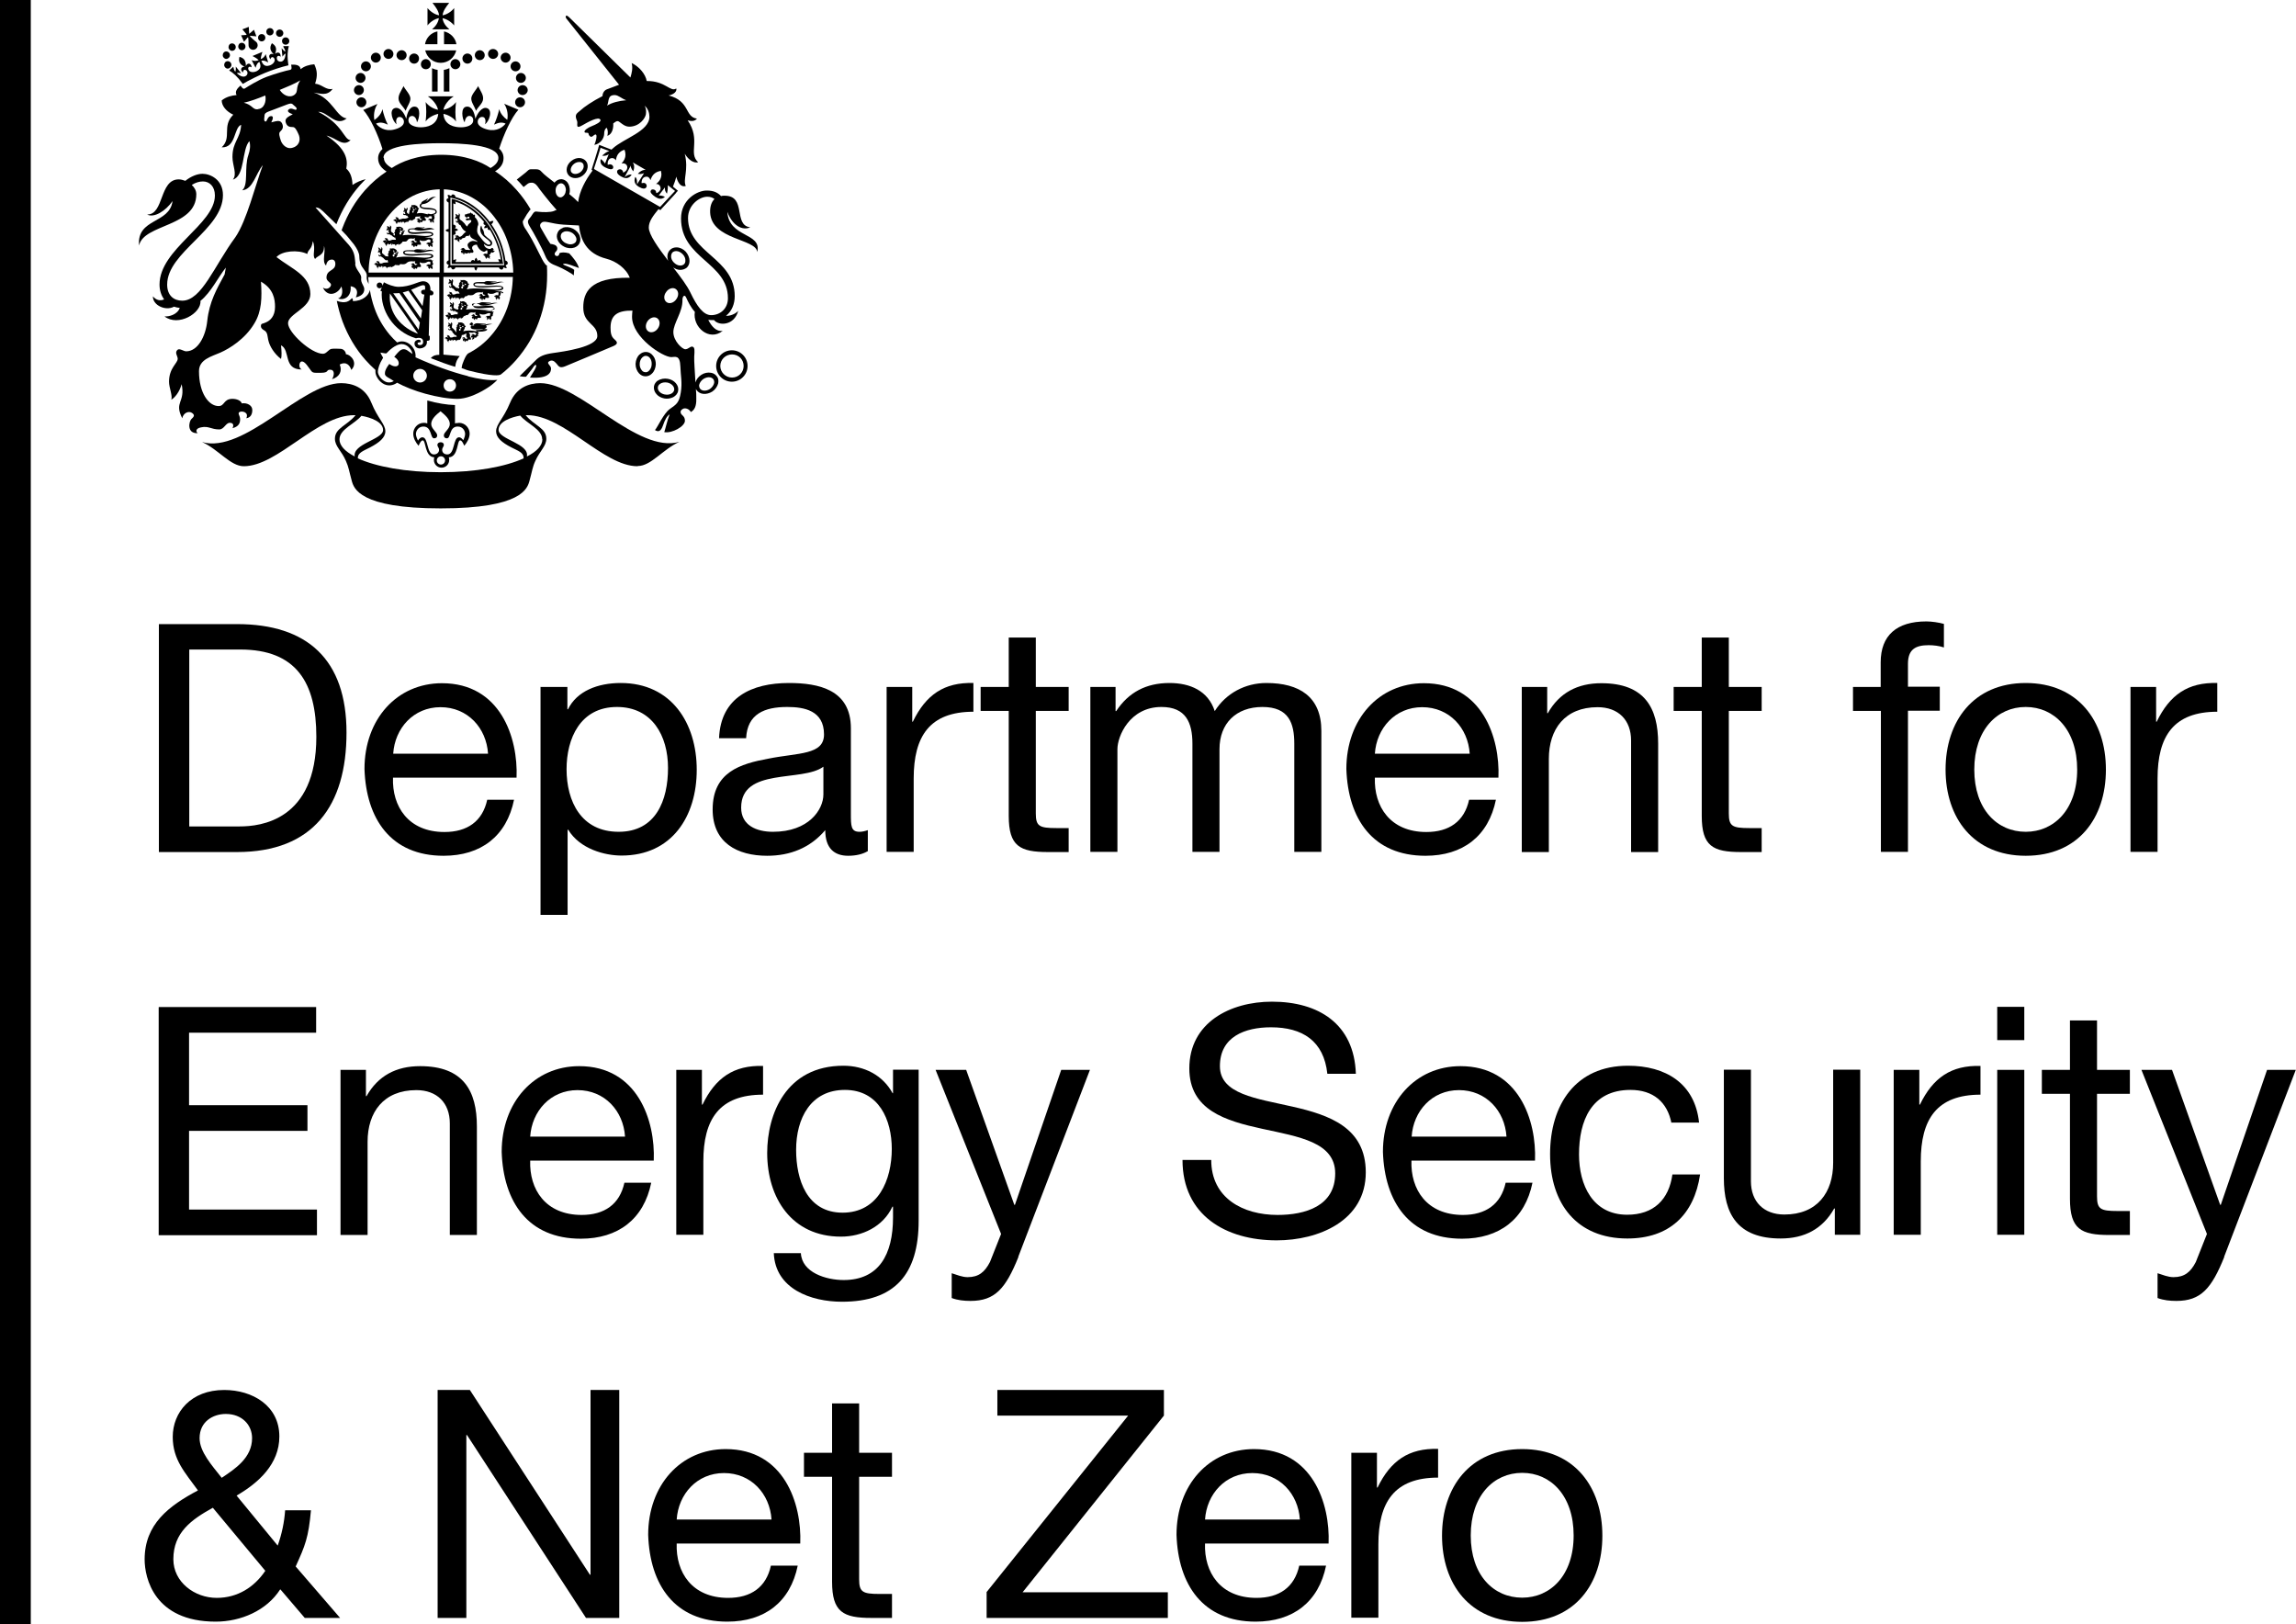
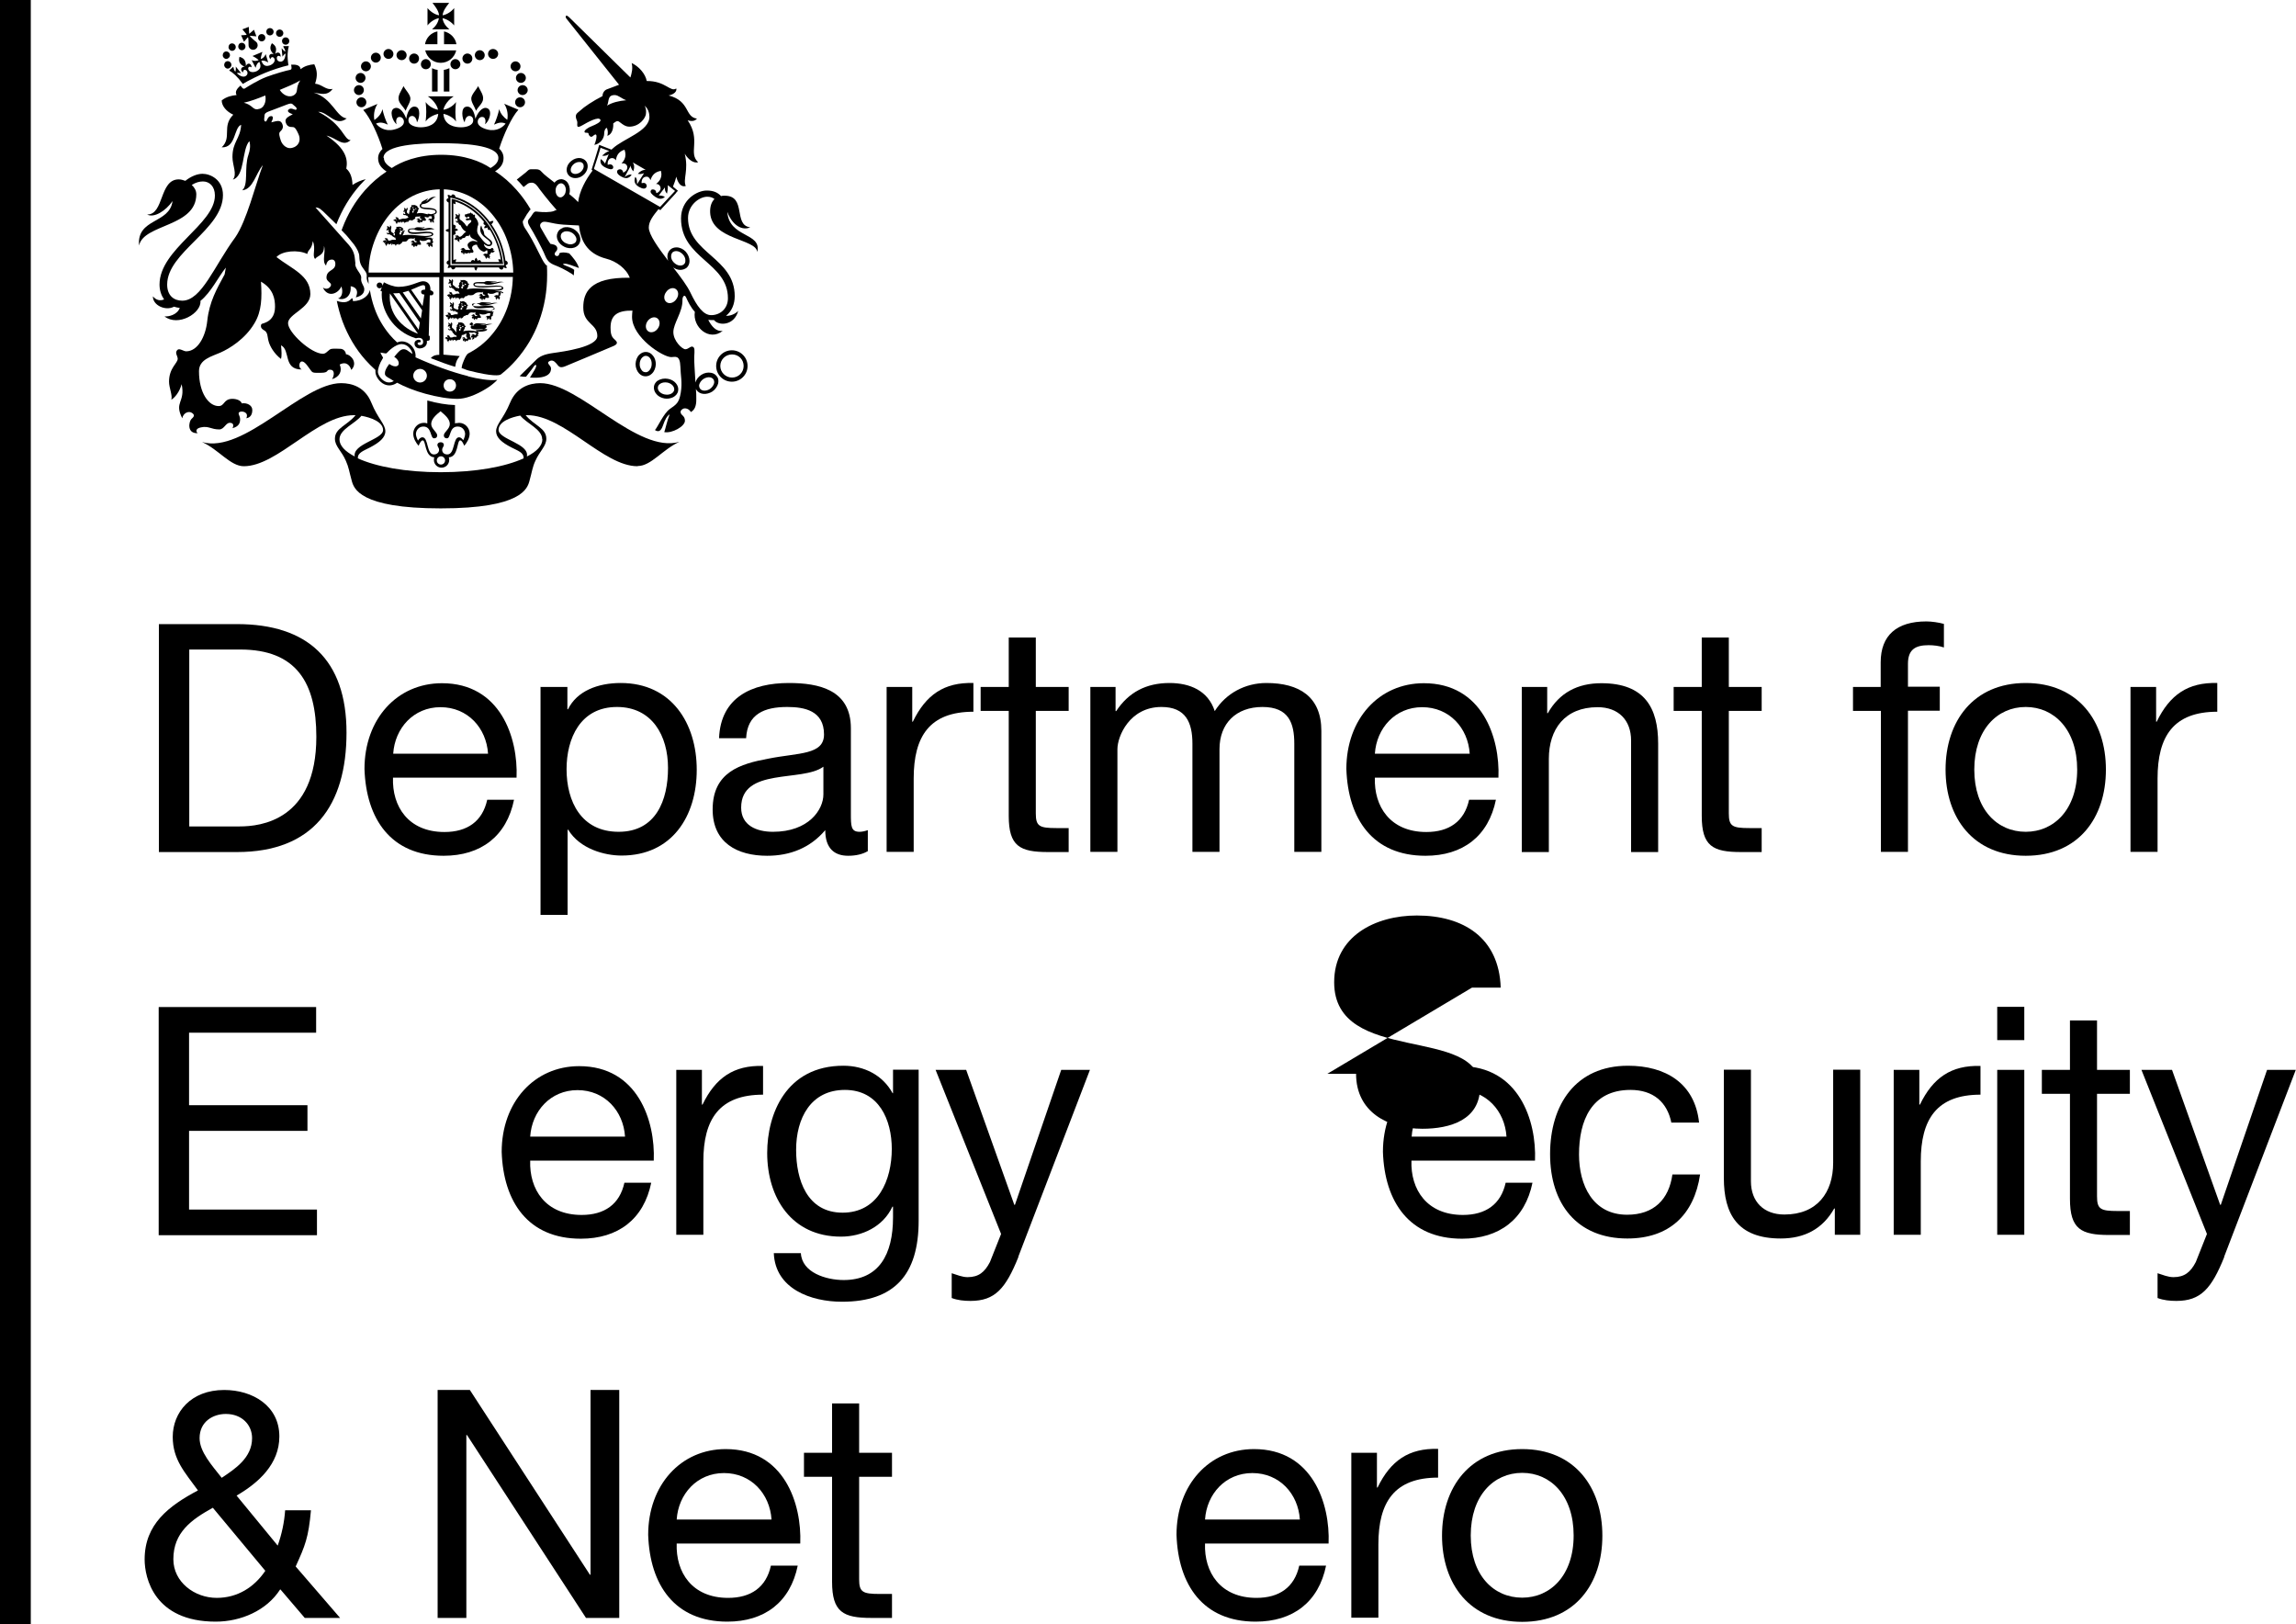
<svg xmlns="http://www.w3.org/2000/svg" id="Layer_2" data-name="Layer 2" viewBox="0 0 111.12 78.59">
  <g id="Layer_1-2" data-name="Layer 1">
    <g>
      <path d="M7.26,11.61s0,0,0,0c0,0,0,0,0,0" />
      <path d="M24.46,12.59c-.09-.62-.32-1.23-.68-1.74.05-.03.09-.09.1-.16-.08,0-.14.01-.18.05-.02-.03-.05-.06-.07-.1-.44-.55-1-.94-1.59-1.11,0-.09-.09-.14-.14-.12-.03,0-.05.03-.06.07,0,0-.02,0-.03,0-.03-.03-.08-.05-.14-.06,0,.07.01.12.04.16h0s-.07.03-.09.06c-.03.04,0,.13.09.16v1.28c-.05,0-.11.02-.15.07.05.05.1.07.15.07v1.38c-.08.02-.11.1-.09.15.02.03.04.05.09.06v.03s-.04.08-.04.13c.05,0,.09-.01.12-.03h.04s.03.07.06.09c.04.02.13,0,.15-.09h.92c0,.05.02.11.07.16.05-.05.07-.11.07-.16h1.05c.02.09.11.12.16.1.03-.02.05-.05.05-.1h.02s.08.04.14.04c0-.05-.02-.09-.04-.12,0-.01,0-.02,0-.04.05,0,.08-.03.09-.06.02-.05-.02-.14-.11-.15M23.56,10.69c.48.61.78,1.36.84,2.14h-2.6v-3.27c.66.13,1.29.53,1.77,1.14" />
      <path d="M24.34,12.73c-.08-.73-.37-1.44-.81-2.01-.22-.28-.47-.51-.75-.7-.28-.18-.57-.32-.87-.39h-.05s0,3.14,0,3.14h2.49v-.05ZM23.42,10.74s-.03.06-.02.08c.01.04.04.07.11.07-.04.03-.07.08-.08.15.07,0,.13,0,.17-.04-.01.06,0,.1.04.12.02.01.04.02.07,0,.27.44.45.94.53,1.45-.03-.02-.07-.03-.12-.03,0,.06.02.1.05.14h-.88s-.03-.08-.06-.09c-.04-.01-.08,0-.12.04,0-.05-.02-.11-.07-.16-.05.05-.07.11-.07.16-.04-.05-.08-.06-.12-.04-.03.01-.06.05-.06.09h-.75s.04-.08.04-.13c-.06,0-.1.02-.14.04v-1.22c.05,0,.09-.03.11-.06.01-.04,0-.08-.04-.12.05,0,.11-.02.16-.07-.05-.05-.11-.07-.16-.07.05-.04.06-.09.04-.12-.01-.03-.06-.06-.11-.06v-1.03s.07.04.11.04c0-.05,0-.1-.03-.13.52.16,1.01.5,1.4.98" />
      <path d="M23.85,12.23h0s.09-.06.1-.1c-.05.02-.09,0-.11-.01.04-.02.08,0,.04-.07-.04-.07-.07-.07-.12-.02-.04.05-.34-.01-.34-.24,0,0,0,0,0,0,.02.04.06.06.1.08.14.09.29.03.3-.09.01-.13-.11-.18-.24-.29-.06-.05-.1-.09-.13-.12-.04-.09,0-.17-.12-.32,0-.04-.02-.08-.04-.14-.06.1-.09.31.07.48.12.14.39.27.38.39,0,.03-.03.06-.08.06-.06,0-.12-.04-.18-.09,0,0-.02-.02-.03-.03h0c-.11-.1-.21-.26-.28-.34-.12-.16-.07-.31-.05-.44.09-.12-.05-.37-.14-.43,0,0,.02-.06,0-.13-.02.02-.05.01-.08.01-.02-.05-.03-.06-.06-.06-.05,0-.05-.04-.06-.06-.03.03-.04.06-.07.06-.04,0-.06,0-.08.01-.03.02-.05.03-.09.03-.05,0-.05.03-.04.06,0,.02,0,.06.04.07,0,0,0,0,.01,0l.04.05.03-.05s0,0,0,0c.02-.02.09-.03.1.02,0,.03.01.04-.03.05-.04,0-.07,0-.11,0-.03,0-.03.04-.03.06,0,.03.03.04.09.03.06-.02.17-.03.17.02,0,.13-.16.12-.19.28-.04-.02-.07-.05-.09-.08-.02-.04-.06-.09-.12-.14-.03-.03-.07-.07-.11-.09-.05-.03-.06-.06-.06-.11,0-.05.02-.09.02-.13,0,0,0-.03-.01-.04,0-.03-.05-.05-.07-.05.01,0,.03.02.03.05,0,.01-.02.02-.02.03,0,.01-.02.03,0,.05,0,0,0,0,0,0,0,0,0,.01,0,.02,0,0,0,0,0,0-.01-.03-.03-.08-.06-.08,0,0-.02,0-.02,0,0,0,0,0,0,0,0-.03-.04-.06-.08-.02,0,0,.03,0,.03.01,0,.01,0,.03,0,.04,0,.04.02.05.06.05,0,0,.01,0,.01,0,0,0,0,.01,0,.01,0,0,0,0,0,0-.06-.03-.09,0-.09.03,0,0,0,.02,0,.03-.02.01-.03.05.01.07,0-.01,0-.03.01-.04,0,0,0,0,0,0,0,0,.01.02.02.02,0,0,.01,0,.04-.01,0,0,0,0,.01,0s.01,0,.02.01c0,0,0,0,0,.01-.04.04-.03.08.02.09-.02.04-.1.02-.09-.04-.05.08.03.15.11.12,0,.03,0,.09.01.09,0,0,0-.02.02-.02,0,0,0,0,0,0,0,.02,0,.05.04.05,0-.01,0-.03,0-.03.01.02.03.04.04.06.03.06.1.22.26.29-.08.05-.14.12-.19.18-.04.04-.11.09-.15.06-.02-.01-.02-.03-.05-.05-.02-.01-.04-.02-.05-.01,0,0-.02,0-.03.01-.03-.01-.07,0-.08.03.01,0,.03,0,.06,0,0,.01,0,.03,0,.03,0,.02.01.04.1.03,0,0,.01,0,0,0,0,.01-.02.02-.04.01-.04-.01-.05-.04-.08,0,0,0-.01.01-.02.02,0,0,0,0,0,0-.03.01-.06.07-.03.1,0-.01,0-.04.02-.05,0,0,.01.02.02.02.02.04.05.06.11-.03,0,0,0,0,0,0,0,.04-.04.09,0,.1,0,0,.01,0,.02,0,0,0,0,0,0,0,.01.04.07.06.09.04-.01,0-.04-.02-.05-.05.01,0,.02,0,.02,0,.03-.03,0-.07,0-.09,0,0,.01,0,.01,0,.01.02.04.05.08.03.02-.01.03-.03.04-.05.05-.02.1-.04.14-.03,0-.03.03-.07.08-.09.06-.02.09,0,.1.02,0-.03.03-.07.06-.1,0,.24.31.23.38.37-.09-.04-.2-.06-.26-.05-.08.01-.21.08-.23.18-.01.07.06.2.14.25-.09.02-.12-.01-.21,0,0,0,0,0,0,0-.07,0-.08-.12-.17-.09,0,0-.02.01-.03.02-.03,0-.08.04-.07.07,0,0,.03-.03.05-.03,0,0,0,.02,0,.02,0,.01,0,.03.03.03.02,0,.02,0,.03,0,0,0,0,0,0,0,0,.03-.11-.02-.09.07,0,0,.01.02.02.03,0,.03.02.05.07.04,0,0-.03-.02-.02-.03,0,0,.02,0,.02,0,0,0,0,0,.01-.01,0,0,0,0,0,0,0,0,0,0,0,0,0,0,0,.01,0,.02,0,0,0,.02,0,.03,0,.03.04.07.09.03-.01,0-.04,0-.05-.02,0,0,.02,0,.02,0,0,0,.01-.02.01-.03,0,0,0,0,0,0,0,0,.02,0,.02,0,.01,0,.01,0,.01,0,.01.02.04.04.07.03.02,0,.03-.02.03-.03.01,0,.02.02.04.03-.01-.04.02-.06.09-.01l.05-.04s.07.03.1,0c.04-.04.02-.04.02-.08-.03-.07-.05-.06-.06-.13-.02-.12.14-.18.23-.17.02.08.12.27.3.33.11.04.15-.08.19-.06,0,0,.01.01.02.03,0,.06,0,.11,0,.13-.01.03-.07,0-.11,0-.02,0-.04.01-.04.02-.03,0-.07.04-.07.07.01,0,.03-.03.06-.03,0,0,0,.01,0,.02,0,.05.06.06.09.03,0,0,.02,0,0,0-.03.02-.07.06-.03.08,0,0,.01,0,.02.01,0,.03.02.06.04.06,0-.01-.01-.02,0-.05.01,0,.02,0,.02,0,.03,0,.02-.06.05-.08,0,0,0,0,0,0-.01.03-.02.07.01.08,0,0,.01,0,.02,0,0,.02.04.04.08.02-.01,0-.03-.01-.04-.03,0-.01.02-.03.02-.03.02-.07-.04-.07-.04-.1,0-.03.07-.01.07-.08,0,0,0,0,0-.01.03-.02.07-.04.07-.07-.04,0-.08-.01-.09-.02" />
      <polyline points="22.63 10.53 22.63 10.53 22.63 10.53" />
      <path d="M20.89,14.05h-.06s0-.06,0-.06c0-.22-.12-.38-.36-.38-.21,0-.61.27-1.18.27-.24,0-.53-.12-.71-.22l-.07.17s0-.01,0-.02c0-.08-.06-.14-.14-.14s-.14.06-.14.14.06.14.14.14c.04,0,.08-.02.11-.05l-.07.17s.05.02.07.03c-.08.86.53,1.94,1.65,2.27.17-.05.35-.02.35.17,0,.11-.06.16-.16.16-.07,0-.11-.04-.11-.08,0-.08.13-.03.15-.08.02-.07-.03-.1-.1-.1s-.2.05-.2.18c0,.15.12.24.25.24.12,0,.39-.07.35-.37.06,0,.13,0,.14-.07v-.17s-.05,0-.05,0l.05-1.96h.04c.07.01.13-.02.14-.1,0-.08-.06-.12-.11-.12M18.87,14.2l1.36,1.95c-.73-.26-1.45-.94-1.36-1.95M20.27,15.97l-1.24-1.78s.08,0,.11,0c.06,0,.13,0,.19-.01l.99,1.43c-.02.14-.04.26-.06.37M19.49,14.15c.1-.02.19-.05.28-.08l.66.94c-.02.13-.04.27-.06.4l-.87-1.25ZM20.57,14.02h-.05c-.06,0-.13.02-.14.1,0,.08.05.12.12.13h.04s-.09.56-.09.56l-.55-.79c.26-.1.47-.22.58-.22.09,0,.11.04.09.22" />
      <path d="M20.73,10.43c.27,0,.41-.09.41-.17,0-.31-.76-.12-.76-.3,0-.03.02-.06.06-.08,0,0,0,0,0,0,.38-.03.4-.3.67-.35-.33-.05-.38.21-.51.22.08-.04.1-.12.1-.16-.07.09-.22.1-.3.2-.01.02-.02.04-.01.05-.05.03-.08.07-.08.11,0,.29.77.09.77.3,0,.07-.13.12-.34.12-.16,0-.27-.11-.57-.04,0-.05.1-.14.06-.19.03-.01.05-.04.05-.06-.02-.02-.04-.02-.06-.02,0-.01,0-.03-.01-.04,0,0,0-.03-.02-.04-.01,0-.03-.03-.07-.04-.03-.02-.06-.02-.07-.02,0,0-.04,0-.04,0-.02,0-.04,0-.04.02-.01-.01-.03-.02-.05-.02-.01.03-.02.05,0,.08-.03,0-.06.07-.08.06,0,.02.02.03.03.03-.02.04-.03.09-.06.09,0,.01.01.02.02.02-.02.06-.04.14-.04.17h0s-.04-.03-.06-.05c-.04-.03-.04-.05-.04-.09,0-.04.03-.07.04-.11,0,0,0-.02,0-.03,0-.03-.04-.04-.06-.04.01,0,.02.02.02.04,0,0-.02.02-.02.02-.01,0-.02.03,0,.04,0,0,0,0,0,0,0,0,0,.01,0,.02,0,0,0,0,0,0,0-.03-.01-.07-.04-.07,0,0-.02,0-.02,0,0,0,0,0,0,0,0-.03-.03-.05-.07-.02,0,0,.02,0,.03.01,0,0-.01.03-.01.03,0,.03.01.04.05.04,0,0,0,0,.01,0,0,0,0,0,0,.01,0,0,0,0,0,0-.05-.02-.08,0-.08.02,0,0,0,.02,0,.02-.02.01-.03.04,0,.06,0,0,0-.03.02-.03,0,0,0,0,0,0,0,0,.01.01.01.01,0,0,.01,0,.03,0,0,0,0,0,.01,0,0,0,0,0,.01,0,0,0,0,0,0,0-.04.03-.04.06,0,.07,0,0,0,0,0,0-.01.06-.1.05-.09-.01-.06.07.02.12.09.09,0,0,0,0,0,0,0,.01,0,.02.02.02,0,0,0-.01.02-.01,0,0,0,0,0,0,0,.02,0,.04.03.04,0-.01,0-.02.01-.02,0,0,.03.05.07.1-.06.03-.16.05-.17.05-.01,0-.1-.01-.13,0-.04.02-.15.06-.18.02-.01-.02,0-.03-.02-.05-.01-.02-.02-.03-.04-.03,0,0-.01,0-.03,0-.02-.02-.06-.02-.07,0,.01,0,.03,0,.04.03,0,0-.01.02-.01.02,0,.01,0,.04.06.06,0,0,0,0,0,.01,0,0-.02,0-.04,0-.03-.02-.03-.05-.06-.03,0,0-.01,0-.02.01,0,0,0,0,0,0-.03,0-.08.03-.05.07,0,0,.01-.03.04-.03,0,0,0,.02,0,.02,0,.03.02.06.09.01,0,0,0,0,0,0-.02.03-.06.06-.03.08,0,0,0,0,.02.01,0,0,0,0,0,0,0,.04.04.07.06.07-.01-.01-.03-.03-.02-.06,0,0,.02,0,.02,0,.03-.01.02-.05.04-.07,0,0,0,0,0,0,0,.02,0,.05.05.05.04,0,.06-.04.05-.06,0,0,0,0,0,0,.01,0,.02.02.02.04,0,0,.02-.02.03-.03,0,.02.01.05-.02.07.02,0,.06-.02.07-.07,0,0,.01.01.01.02,0,0,0,0,0,0,.01,0,.04,0,.08,0,0,0,0,0,0,0,0,.02,0,.03,0,.04,0,0,.01-.02.02-.02.01,0,0,.04.02.06,0-.1.06-.06.13-.1,0,0,0,0,0,0,0,.01-.01.03-.03.03.03,0,.08-.02.08-.06,0,0,.02-.02.04-.03.02,0,.06,0,.07-.03,0,0,.01.04,0,.05.07,0,.14-.07.16-.08.14-.03-.09-.13.21-.12.02,0,.07-.01.08-.03-.02.04-.02.13.02.14.02,0,.06.02.08.03,0,0,0,0,0,0-.03,0-.05.01-.06.02-.07.05-.07-.1-.14-.07,0,0-.02.01-.02.01-.03,0-.07.03-.06.06,0,0,.02-.02.05-.03,0,0,0,.01,0,.02,0,.01,0,.02.03.02.01,0,.02,0,.03,0,0,0,0,0,0,0,0,.03-.09-.02-.07.06,0,0,0,.02.01.02,0,.02.02.05.06.03,0,0-.02-.02-.02-.03,0,0,.02,0,.02,0,0,0,0,0,0-.01,0,0,0,0,0,0,0,0,0,0,0,0,0,0,0,0,0,.01,0,0,0,.02,0,.02,0,.03.04.06.08.03,0,0-.04,0-.04-.02,0,0,.02,0,.02,0,0,0,0-.01,0-.03,0,0,0,0,0,0,0,0,.01,0,.02,0,0,0,.01,0,.01,0,0,.02.03.03.06.02.05-.02,0-.06.05-.07,0,0,.02,0,.03,0,.04.01.1,0,.11-.01.01-.02,0-.09-.04-.11-.02-.01,0-.04-.02-.08.04.02.09.04.15.04.11,0,0-.02.05-.04.05-.03.11-.02.13-.01.01,0,.02,0,.02.03-.01.06,0,.06,0,.08-.01.02-.06,0-.09,0-.02,0-.03.01-.03.01-.03,0-.06.03-.06.06,0,0,.03-.02.05-.03,0,0,0,0,0,.01,0,.04.05.05.07.03,0,0,.01,0,0,0-.02.02-.06.05-.03.07,0,0,.01,0,.02.01,0,.02.02.05.03.05,0-.01,0-.02,0-.05,0,0,.02,0,.02,0,.02,0,.01-.05.04-.06,0,0,0,0,0,0,0,.03-.01.06.01.07,0,0,0,0,.02,0,0,.02.03.04.06.02,0,0-.02-.01-.03-.02,0,0,.02-.02.02-.03.02-.06-.03-.06-.03-.08,0-.03.06,0,.06-.07,0,0,0-.03-.02-.03,0,0,0,0,0,0h0s.03,0,.04-.02c-.04,0-.03-.03-.03-.06,0,0,0,0,0,0,.01,0,.02-.03.02-.06-.01.02-.06.04-.06,0,0,0,0-.03-.04-.02-.07,0-.1-.03-.24-.04,0,0-.02-.01,0-.01M20.03,10.04s-.04.04-.06.02c-.02-.02,0-.02-.02-.06.02.02.07.04.08.04M20.08,10.18s0-.02-.02-.03c-.01,0-.01,0,0,.03-.02,0-.04-.02-.04,0,0,.01,0,.02,0,.04,0,0,0,.02,0,.04,0,.02-.03.04-.05.03-.03-.01-.02-.04-.01-.06,0-.02.01-.03.02-.03.02,0,.02,0,.03-.02,0-.02-.01-.03-.03-.04.02,0,.03-.01.02-.02-.01-.01-.03,0-.03,0,0,0,0-.01.01-.02,0,0,.01,0,.02,0l.07.04s.01,0,.01.02c0,0,0,.02,0,.03M20.12,10.13s-.04-.04-.03-.06c.01,0,.06.03.09.03-.04,0-.03.02-.06.02" />
      <path d="M19.08,11.34s-.06-.07-.11-.1c-.05-.03-.05-.05-.05-.11,0-.04.02-.09.02-.13,0,0,0-.03-.01-.04,0-.03-.04-.05-.07-.04.01,0,.02.02.02.05-.01.01-.02.02-.02.02,0,.01-.01.03,0,.04,0,0,0,0,0,0,0,0,0,.01,0,.02,0,0,0,0,0,0,0-.03-.02-.08-.05-.08,0,0-.01,0-.02,0,0,0,0,0,0,0,0-.03-.03-.06-.07-.02,0,0,.03,0,.03.01,0,0-.01.03-.01.03,0,.04.02.05.06.05,0,0,0,0,.01,0,0,0,0,0,0,.01,0,0,0,0,0,0-.06-.03-.08,0-.09.03,0,0,0,.02,0,.02-.02.01-.03.05,0,.07,0-.01,0-.03.02-.04,0,0,0,0,0,0,0,0,.01.01.02.01,0,0,.01,0,.03-.01,0,0,0,0,.01,0,0,0,.01,0,.02.01,0,0,0,0,0,.01-.04.04-.04.08.01.08,0,0,0,0,0,.01,0,.07-.1.06-.09-.01-.06.08.03.14.11.1,0,0,0,0,0,0,0,.01,0,.03.02.03,0,0,0-.02.02-.02,0,0,0,0,0,0,0,.02,0,.04.03.05,0-.01,0-.03,0-.03.01,0,.05.06.1.09.05.02.08.07.11.04,0,.05.04.11.03.11-.01,0-.15,0-.18,0-.05.03-.17.07-.2.02-.01-.02,0-.03-.02-.06-.01-.02-.03-.03-.04-.03,0,0-.02,0-.03,0-.02-.02-.06-.02-.08,0,.01,0,.03,0,.05.03,0,0-.01.02-.01.02,0,.02,0,.04.07.07,0,0,.01,0,0,.01-.01,0-.03,0-.04,0-.03-.02-.03-.06-.07-.03,0,0-.01,0-.02.01,0,0,0,0,0,0-.03,0-.08.04-.06.08,0,0,.02-.03.04-.03,0,0,0,.02,0,.02,0,.04.02.07.1.01,0,0,0,0,0,0-.02.03-.07.06-.03.09,0,0,0,0,.02.02,0,0,0,0,0,0,0,.04.04.08.07.08-.01-.01-.03-.03-.02-.07,0,0,.02,0,.02,0,.04-.01.02-.06.04-.07,0,0,.01,0,.01,0,0,.02,0,.06.06.06.04,0,.06-.04.06-.06,0,0,0,0,0,0,.01,0,.03.03.02.05,0,0,.02-.02.03-.03,0,.02.01.05-.02.08.02,0,.06-.03.07-.08,0,0,.01.02.02.03,0,0,0,0,0,0,.01,0,.05,0,.09,0,0,0,0,0,0,0,0,.02,0,.04,0,.04,0,0,.01-.02.02-.02.01,0,0,.04.03.07,0-.11.07-.07.14-.11,0,0,0,0,0,0,0,.01-.01.03-.03.04.08.02.2-.1.22-.15.03,0,.06,0,.08,0,.23.02.07-.2.43-.14.02,0,.07-.02.09-.04-.03.05-.03.15.02.15.02,0,.07.02.09.04,0,0,0,0,0,0-.03,0-.06.01-.07.02-.08.05-.08-.11-.16-.08,0,0-.02.01-.02.02-.03,0-.08.04-.07.07,0-.01.03-.03.05-.03,0,0,0,.02,0,.02,0,.01,0,.03.03.03.02,0,.02,0,.03,0,0,0,.01,0,.01.01,0,.03-.1-.02-.08.07,0,0,.01.02.01.03,0,.02.02.05.06.04,0,0-.03-.02-.02-.03,0,0,.02,0,.02,0,0,0,0,0,.01-.01,0,0,0,0,0,0,0,0,0,0,0,0,0,0,0,.01,0,.02,0,0,0,.02,0,.03,0,.03.04.06.09.03-.01,0-.04,0-.04-.02,0,0,.02,0,.02,0,0,0,0-.02,0-.03,0,0,0,0,0,0,0,0,.01,0,.02,0,.01,0,.01,0,.02,0,0,.02.03.04.06.03.05-.02,0-.07.05-.08,0,0,.02,0,.03,0,.04.01.11,0,.12,0,.01-.02,0-.1-.04-.13-.03-.01,0-.05-.02-.09.05.02.1.04.16.04.12,0,.15-.02.2-.05.06-.04.12-.02.14-.01.02,0,.03,0,.02.03-.01.06,0,.07,0,.1-.01.02-.06,0-.1,0-.02,0-.04.01-.04.02-.03,0-.06.03-.06.07,0,0,.03-.03.05-.03,0,0,0,.01,0,.01,0,.04.05.06.08.03,0,0,.02,0,0,0-.02.02-.07.06-.03.07,0,0,.01,0,.02.01,0,.03.02.05.04.05,0-.01,0-.02,0-.05,0,0,.02,0,.02,0,.03,0,.01-.05.04-.07,0,0,0,0,0,0,0,.03-.01.07.01.08,0,0,.01,0,.02,0,0,.02.04.04.07.02,0,0-.03-.01-.03-.03,0,0,.02-.02.02-.03.02-.06-.04-.06-.04-.09,0-.03.06,0,.06-.07,0,0,0-.03-.03-.04,0,0,0,0,0,0h0s.04,0,.04-.02c-.05,0-.03-.04-.04-.06,0,0,0,0,0-.01.01-.01.03-.03.02-.07-.01.02-.07.05-.07,0,0,0,0-.03-.05-.02-.08,0-.13,0-.28-.02.17,0,.42-.04.42-.14,0-.08-.09-.13-.34-.13s-.83.1-.83-.05c0-.07.11-.07.25-.06.01.01.03.02.06.03.33.1.72-.08.92-.02-.23-.18-.43,0-.68-.05.15,0,.2-.04.2-.08-.11.08-.33-.04-.46.05,0,0-.02.01-.02.02-.18,0-.33,0-.33.12,0,.26.69.11.9.11s.26.02.26.06c0,.06-.21.08-.33.08-.19,0-.75-.1-1.09-.03.03-.06.09-.13.06-.17.03-.01.05-.04.05-.06-.02-.02-.04-.03-.06-.03,0-.01,0-.03-.02-.05,0,0-.01-.04-.02-.04-.01-.01-.04-.03-.07-.05-.04-.02-.06-.02-.08-.02,0,0-.04,0-.05,0-.02,0-.04,0-.04.02-.02-.01-.04-.02-.06-.02-.01.03-.02.05,0,.09-.03,0-.06.08-.09.07.01.02.02.03.03.03-.02.05-.04.1-.06.1.02.02.03.04.04.04,0,.04,0,.07,0,.1l-.05-.02-.05-.02ZM19.48,11.11s.07.03.1.04c-.05,0-.04.03-.06.03-.03,0-.04-.04-.04-.07M19.42,11.07s-.04.04-.06.02c-.02-.02,0-.03-.02-.07.03.02.07.05.09.05M19.32,11.28s.02-.03.03-.03c.02,0,.03,0,.03-.02,0-.02-.01-.03-.03-.04.02,0,.03-.01.02-.02-.01-.01-.03,0-.03,0,0,0,0-.01.02-.02,0,0,.01,0,.03,0l.08.04s.02,0,.02.02c0,0,0,.02,0,.03,0,0,0-.02-.02-.03-.01,0-.01.01,0,.03-.02,0-.04-.01-.05,0,0,.01,0,.03,0,.04,0,0,0,.02,0,.04,0,.02-.03.04-.06.03-.03-.02-.03-.05-.02-.06M19.53,11.73s0,0,0,0c0,0,0,0,0,0" />
-       <path d="M19.24,12.83s.03,0,.04,0c0,0,0,.01,0,.01.08,0,.07-.07.1-.06.42.06.18-.18.67-.13.02,0,.03-.01.05-.03-.03.05-.03.13.02.14.02,0,.07.02.09.04,0,0,0,0,0,0-.03,0-.06.01-.07.02-.08.05-.08-.11-.16-.08,0,0-.02.01-.02.01-.03,0-.08.04-.07.07,0-.01.03-.03.05-.03,0,0,0,.01,0,.02,0,.01,0,.03.03.03.02,0,.02,0,.03,0,0,0,0,0,0,0,0,.03-.1-.02-.08.07,0,0,0,.02.02.03,0,.03.02.05.06.04,0,0-.02-.02-.02-.03,0,0,.02,0,.02,0,0,0,0,0,.01-.01,0,0,0,0,0,0,0,0,0,0,0,0,0,0,0,0,0,.02,0,0,0,.02,0,.03,0,.03.04.06.09.03-.01,0-.04,0-.04-.02,0,0,.02,0,.02,0,0,0,0-.02,0-.03,0,0,0,0,0,0,0,0,.01,0,.02,0,0,0,.01,0,.01,0,0,.02.03.04.06.03.05-.02,0-.07.05-.08,0,0,.02,0,.03,0,.04.01.11,0,.12-.01.01-.02,0-.1-.04-.13-.03-.01,0-.05-.02-.09.05.02.1.04.16.04.12,0,.15-.02.2-.05.06-.03.12-.02.14-.01.01,0,.03.01.02.03-.01.06,0,.07,0,.09-.01.02-.06,0-.1,0-.02,0-.04.01-.04.02-.03,0-.06.03-.06.07.01,0,.03-.03.05-.03,0,0,0,.01,0,.01,0,.04.05.06.08.03,0,0,.01,0,0,0-.02.02-.07.06-.03.07,0,0,.01,0,.02.01,0,.03.02.05.04.06,0-.01,0-.02,0-.05,0,0,.02,0,.02,0,.03,0,.01-.05.04-.07,0,0,0,0,0,0,0,.03-.02.07.01.08,0,0,.01,0,.02,0,0,.02.04.04.07.02,0,0-.03-.01-.03-.03,0,0,.02-.02.02-.03.02-.06-.04-.06-.04-.09,0-.03.06-.01.06-.08,0-.01,0-.03-.03-.04,0,0,0,0,0,0h0s.04,0,.04-.02c-.05,0-.03-.04-.04-.06,0,0,0,0,0-.01.01-.01.03-.03.02-.07-.01.02-.06.05-.07,0,0,0,0-.03-.05-.02-.08,0-.13,0-.28-.02.15-.01.42-.04.42-.14,0-.08-.09-.13-.34-.13s-1.05.09-1.05-.05c0-.09.27-.06.46-.05,0,.01.03.03.06.04.33.09.68-.13.91-.05-.19-.17-.43.02-.68-.03.15,0,.3-.03.31-.07-.11.07-.44-.05-.57.03,0,0-.02.01-.02.02-.24,0-.54-.03-.54.11,0,.26.9.11,1.11.11s.26.02.26.06c0,.06-.21.08-.34.08-.2,0-1.04-.11-1.37,0,.02-.06.1-.14.06-.19.03-.01.05-.04.05-.07-.02-.02-.04-.03-.06-.03,0-.01,0-.03-.02-.05,0,0-.01-.04-.02-.04-.01,0-.04-.03-.07-.05-.04-.02-.06-.02-.08-.02,0,0-.04,0-.05,0-.02,0-.04,0-.04.02-.01-.02-.04-.02-.06-.03-.01.03-.02.05,0,.09-.03,0-.06.08-.09.07.01.02.02.03.03.03-.02.05-.03.1-.06.1.01.02.02.02.03.03,0,.02,0,.05,0,.08h-.03s-.04-.01-.04-.01c-.01,0-.03,0-.04,0-.04,0-.07-.07-.14-.11-.05-.03-.05-.06-.05-.11,0-.04.02-.08.02-.13,0,0,0-.03-.01-.04,0-.03-.05-.05-.07-.04.01,0,.03.02.03.05,0,0-.02.02-.02.02,0,.01-.01.03,0,.04,0,0,0,0,0,0,0,0,0,.01,0,.02,0,0,0,0,0,0-.01-.03-.03-.08-.05-.08,0,0-.01,0-.02,0,0,0,0,0,0,0,0-.03-.04-.06-.08-.02,0,0,.02,0,.03.01,0,.01,0,.03,0,.03,0,.03.02.05.06.05,0,0,0,0,.01,0,0,0,0,.01,0,.02,0,0,0,0,0,0-.06-.03-.08,0-.08.03,0,0,0,.02,0,.02-.02.02-.03.05.01.07,0,0,0-.03.01-.03,0,0,0,0,0,0,0,0,.01.01.02.02,0,0,.01,0,.03-.01,0,0,0,0,.01,0,0,0,.01,0,.02.01,0,0,0,0,0,0-.04.04-.03.08.02.08,0,0,0,0,0,.01,0,.07-.1.06-.1-.01-.05.08.04.14.11.1,0,0,0,0,0,0,0,.01.01.03.02.03,0,0,0-.01.02-.01,0,0,0,0,0,0,0,.02,0,.04.03.05,0-.02,0-.03,0-.03.01,0,.07.1.17.16.02,0,.05,0,.06-.03,0,0,.01.02.02.02,0,.05.04.11.02.11-.01,0-.18,0-.21.01-.05.03-.17.07-.2.02-.01-.02,0-.03-.02-.06-.01-.02-.03-.03-.04-.03,0,0-.02,0-.03,0-.02-.02-.06-.02-.08-.01.01,0,.03,0,.05.03,0,0-.01.02-.01.02,0,.02,0,.04.07.07,0,0,.01,0,0,.01-.01,0-.03,0-.04,0-.03-.02-.03-.05-.07-.04,0,0-.01,0-.02.01,0,0,0,0,0,0-.03,0-.08.04-.06.08,0-.01.02-.03.04-.03,0,.01,0,.02,0,.02,0,.04.02.07.1.02,0,0,0,0,0,0-.02.03-.07.07-.03.09,0,0,0,0,.02.01,0,0,0,0,0,0,0,.04.04.08.06.08-.01-.01-.03-.04-.02-.07,0,0,.02,0,.02,0,.04-.01.02-.06.04-.07,0,0,0,0,0,0,0,.02.01.06.06.06.04,0,.06-.04.06-.06,0,0,0,0,0,0,.01,0,.03.03.02.05,0,0,.02-.01.03-.03,0,.02.01.05-.02.08.02,0,.06-.03.07-.08,0,0,.01.02.02.02,0,0,0,0,0,0,.01,0,.05,0,.09,0,0,0,0,0,0,0,0,.02,0,.04,0,.05,0,0,.01-.02.02-.02.01,0,0,.04.02.07.01-.11.14-.06.22-.1,0,0,0,0,0,0,0,.01-.01.03-.03.04.02,0,.05-.01.08-.03.05-.02.13-.06.12-.09M19.1,12.15s-.04.04-.06.02c-.02-.02,0-.03-.02-.07.03.02.07.05.09.05M19.16,12.3s0-.02-.02-.03c-.01,0-.01.01,0,.03-.02,0-.04-.02-.05,0,0,.02,0,.03,0,.04,0,0,0,.02,0,.04,0,.02-.03.05-.06.03-.03-.02-.03-.05-.02-.07,0-.02.02-.03.03-.03.02,0,.03,0,.03-.02,0-.02-.01-.03-.03-.04.02,0,.03-.01.02-.02-.01,0-.03,0-.03,0,0,0,0-.02.02-.02,0,0,.01,0,.03,0l.08.04s.02,0,.02.02c0,0,0,.02,0,.03M19.2,12.24s-.04-.04-.04-.07c.01,0,.07.03.1.04-.05,0-.04.03-.06.03" />
      <path d="M24.33,14.2s0,0,0-.01c.02-.01.03-.03.03-.07-.02.02-.07.05-.07,0,0,0,0-.03-.05-.02-.08,0-.15,0-.3-.02,0,0-.02,0,0,0,.18-.01.42-.03.42-.13,0-.08-.09-.13-.34-.13s-1.05.09-1.05-.05c0-.09.27-.05.46-.05,0,.01.03.03.06.04.33.09.71-.15.91-.1-.26-.09-.42.07-.67.01.15,0,.3-.03.31-.07-.12.07-.43-.05-.57.03,0,0-.02.01-.02.02-.24,0-.54-.03-.54.11,0,.26.9.11,1.12.11s.26.02.26.06c0,.06-.21.08-.33.08-.2,0-1.04-.11-1.37-.01.02-.06.1-.14.06-.19.03-.01.05-.04.05-.07-.02-.02-.04-.02-.06-.03,0-.02,0-.03-.01-.05,0,0-.01-.04-.02-.04-.01-.01-.04-.03-.08-.05-.04-.02-.06-.02-.08-.02-.01,0-.04,0-.05,0-.02,0-.04,0-.04.02-.02-.02-.04-.02-.06-.03-.01.03-.02.05,0,.09-.03,0-.06.08-.09.07.01.02.02.03.03.03-.02.05-.03.1-.06.1.02.02.03.04.04.04,0,.03,0,.05,0,.08h-.04s-.04-.02-.04-.02c-.01,0-.03,0-.04,0-.04,0-.07-.07-.14-.11-.05-.03-.05-.05-.05-.11,0-.04.02-.08.02-.12,0,0,0-.03-.01-.04,0-.03-.05-.05-.07-.04.01,0,.02.02.03.04-.01,0-.02.02-.02.02,0,.01-.01.03,0,.04,0,0,0,0,0,0,0,0,0,.01,0,.02,0,0,0,0,0,0-.01-.03-.03-.08-.05-.08,0,0-.02,0-.02,0,0,0,0,0,0,0,0-.03-.04-.06-.08-.02,0,0,.03,0,.03.01,0,.01,0,.03,0,.03,0,.03.02.05.06.05,0,0,.01,0,.01,0,0,0,0,.01,0,.01,0,0,0,0,0,0-.06-.03-.08,0-.09.03,0,0,0,.02,0,.02-.02.01-.02.05.01.07,0,0,0-.03.01-.04,0,0,0,0,0,0,0,0,.01.01.02.01,0,0,.01,0,.04-.01,0,0,0,0,.01,0,0,0,0,0,.02.01,0,0,0,0,0,.01-.04.04-.03.08.02.08,0,0,0,0,0,.01,0,.07-.1.06-.1-.01-.05.08.04.15.11.1,0,0,0,0,0,0,0,.01.01.03.02.03,0,0,0-.01.01-.01,0,0,0,0,0,0,0,.02,0,.04.04.05,0-.02,0-.03,0-.03.01,0,.06.11.16.16,0,0,.04-.03.06-.04,0,.02.01.04.03.05h.02s.05.09.04.09c-.02,0-.11-.01-.15,0-.05.03-.17.07-.2.02-.01-.02,0-.03-.02-.06-.01-.02-.03-.03-.04-.03,0,0-.02,0-.03,0-.02-.02-.06-.02-.08,0,.02,0,.03,0,.05.03,0,0-.01.02-.01.02,0,.02,0,.04.07.07,0,0,.01,0,0,.01-.01,0-.03,0-.04,0-.03-.02-.03-.06-.07-.03,0,0-.01,0-.02.01,0,0,0,0,0,0-.03,0-.08.04-.06.08,0,0,.02-.03.04-.03,0,0,0,.02,0,.02,0,.04.02.07.1.02,0,0,0,0,0,0-.02.03-.07.07-.03.09,0,0,0,0,.02.01,0,0,0,0,0,0,0,.04.04.08.06.08-.01-.01-.03-.04-.02-.07,0,0,.02,0,.02,0,.04-.01.02-.06.04-.08,0,0,0,0,.01,0,0,.02.01.06.06.06.04,0,.06-.04.06-.06,0,0,0,0,0,0,.02,0,.03.03.02.05,0,0,.02-.02.03-.03,0,.02.01.05-.02.08.02,0,.06-.03.07-.08,0,0,.01.02.02.03,0,0,0,0,0,0,.02,0,.04,0,.09,0,0,0,0,0,0,0,0,.02,0,.04,0,.05,0,0,.01-.03.02-.03.01,0,0,.04.03.07,0-.11.07-.07.14-.11,0,0,0,0,0,0,0,.01-.01.03-.03.04.03.02.13-.05.13-.09,0-.01.04-.01.07-.02.07,0,.06-.05.09-.05.42.06.18-.18.67-.13.03,0,.04-.03.06-.05-.03.05-.03.15.02.15.02,0,.07.02.09.04,0,0,0,0,0,0-.03,0-.06.01-.07.02-.08.05-.08-.12-.16-.09,0,0-.02.01-.02.02-.03,0-.08.04-.07.07,0,0,.03-.02.05-.03,0,0,0,.02,0,.02,0,.01,0,.03.03.03.02,0,.02,0,.03,0,0,0,0,0,0,0,0,.03-.1-.02-.08.07,0,0,.01.02.02.03,0,.03.02.05.06.04,0,0-.03-.02-.02-.03,0,0,.02,0,.02,0,0,0,0,0,.01-.01,0,0,0,0,0,0,0,0,0,0,0,0,0,0,0,.01,0,.02,0,0,0,.02,0,.03,0,.03.04.06.09.03-.01,0-.04,0-.05-.02,0,0,.02,0,.02,0,0,0,0-.02,0-.03,0,0,0,0,0,0,0,0,.01,0,.02,0,.01,0,.01,0,.02,0,.01.02.03.04.06.03.05-.02,0-.07.05-.08,0,0,.02,0,.03,0,.04.01.11.01.12-.01.01-.02,0-.1-.04-.13-.03-.01,0-.05-.02-.09.05.02.1.04.16.04.12,0,.15-.02.21-.05.06-.04.13-.02.14-.02.01,0,.03,0,.02.03-.02.06,0,.07-.01.1-.01.02-.06,0-.1,0-.02,0-.04.01-.04.02-.03,0-.07.03-.07.07.01,0,.03-.02.05-.03h0c0,.05.05.07.07.04,0,0,.02,0,0,0-.03.02-.07.06-.04.07,0,0,.01,0,.02.01,0,.03.01.05.03.05,0-.01,0-.02,0-.05h.02s.02-.05.05-.07c0,0,0,0,0,0-.01.03-.02.07,0,.07,0,0,.01,0,.02,0,0,.02.03.04.07.02,0,0-.03-.01-.03-.03,0,0,.02-.02.02-.03.02-.06-.03-.06-.03-.09,0-.03.06-.01.07-.07,0-.01,0-.03-.02-.04,0,0,0,0,0,0h0s.04,0,.05-.02c-.05,0-.03-.03-.03-.06M22.48,13.72s.07.03.1.04c-.05,0-.03.03-.06.03-.03,0-.04-.04-.04-.07M22.42,13.69s-.04.04-.06.02c-.02-.02,0-.03-.02-.07.02.02.07.05.09.05M22.32,13.89s.02-.03.03-.03c.02,0,.03,0,.03-.02,0-.02-.01-.03-.03-.04.02,0,.03-.01.02-.02-.01-.01-.03,0-.03,0,0,0,.01-.01.02-.02,0,0,.01,0,.02,0l.08.04s.02.01.02.02c0,0,0,.02,0,.03,0,0,0-.02-.02-.03-.01,0-.01.01,0,.03-.02,0-.04-.01-.05,0,0,.02,0,.03,0,.04,0,0,0,.02,0,.04,0,.02-.03.04-.06.03-.03-.01-.02-.05-.02-.06" />
      <path d="M23.2,14.73s.03.03.06.04c.31.09.67-.15.86-.09-.25-.09-.4.06-.64.01.14,0,.29-.03.29-.07-.11.07-.41-.05-.54.03,0,0-.01.01-.02.02-.13,0-.31,0-.31.11,0,.24.65.1.86.1.16,0,.18.02.18.06,0,.06-.23.07-.35.07-.18,0-.71-.09-1.04-.03.03-.05.08-.12.05-.16.03-.01.05-.04.05-.06-.02-.02-.04-.02-.06-.03,0-.01,0-.03-.01-.04,0,0-.01-.04-.02-.04-.01,0-.04-.03-.07-.05-.04-.02-.06-.02-.07-.02,0,0-.04,0-.04,0-.02,0-.04,0-.04.02-.01-.01-.04-.02-.06-.03-.01.03-.02.05,0,.09-.03,0-.06.08-.09.07,0,.02.02.03.03.03-.02.04-.03.1-.06.1,0,.01.02.02.03.03,0,.03-.01.06-.02.09h-.03s0-.01-.01-.01c-.04,0-.06,0-.13-.04-.05-.03-.05-.05-.05-.1,0-.04.02-.08.02-.12,0,0,0-.03-.01-.04,0-.03-.05-.05-.07-.04.01,0,.02.02.03.04,0,0-.02.02-.02.02,0,.01-.01.03,0,.04,0,0,0,0,0,0,0,0,0,.01,0,.02,0,0,0,0,0,0-.01-.03-.02-.08-.05-.08,0,0-.01,0-.02,0,0,0,0,0,0,0,0-.03-.03-.06-.07-.02,0,0,.02,0,.03.01,0,0,0,.03,0,.03,0,.03.02.04.06.05,0,0,0,0,.01,0,0,0,0,0,0,.01,0,0,0,0,0,0-.06-.02-.08,0-.08.03,0,0,0,.02,0,.02-.02.01-.02.04.01.07,0-.01,0-.03.01-.04,0,0,0,0,0,0,0,0,.01.01.01.01,0,0,.01,0,.03-.01,0,0,0,0,.01,0,0,0,0,0,.02.01,0,0,0,0,0,0-.04.04-.03.07.02.08,0,0,0,0,0,.01,0,.07-.1.05-.09-.01-.05.08.04.14.11.1,0,0,0,0,0,0,0,.01.01.02.02.03,0,0,0-.01.01-.01,0,0,0,0,0,0,0,.02,0,.04.03.04,0-.01,0-.03,0-.03.01,0,0-.03.09.02,0,.01.01.03.03.03h.06s0,.11,0,.11c-.01,0-.11-.01-.14,0-.05.02-.16.06-.19.02-.01-.02,0-.03-.02-.06-.01-.02-.02-.03-.04-.03,0,0-.02,0-.03,0-.02-.02-.06-.02-.08,0,.01,0,.03,0,.04.03,0,0-.01.02-.01.02,0,.02,0,.04.07.06,0,0,0,0,0,.01,0,0-.02,0-.04,0-.03-.02-.03-.05-.07-.03,0,0-.01,0-.02.01,0,0,0,0,0,0-.03,0-.08.04-.06.07,0,0,.02-.03.04-.03,0,0,0,.02,0,.02,0,.04.02.07.1.02,0,0,0,0,0,0-.02.03-.07.06-.03.09,0,0,0,0,.02.01,0,0,0,0,0,0,0,.04.04.07.06.07-.01-.01-.03-.03-.02-.06,0,0,.02,0,.02,0,.03-.01.02-.06.04-.07,0,0,0,0,.01,0,0,.02,0,.06.05.05.04,0,.06-.04.05-.06,0,0,0,0,0,0,.01,0,.03.03.02.05,0,0,.02-.02.03-.03,0,.02.01.05-.02.08.02,0,.06-.03.07-.07,0,0,.01.02.02.02t0,0s.04,0,.09,0c0,0,0,0,0,0,0,.02,0,.04,0,.04,0,0,0-.02.02-.02.01,0,0,.04.02.07.01-.11.1-.08.16-.13,0,0,0,0,0,0,0,.01-.01.03-.03.04.07.04.15-.06.17-.11,0,0,.02-.01.02-.02,0,.01,0,.02-.01.03.07,0,.06-.05.09-.05.21.02.05-.18.39-.12.02,0,.06-.02.08-.04-.03.05-.03.14.02.15.02,0,.06.02.08.03,0,0,0,0,0,0-.03,0-.06.01-.07.02-.07.05-.07-.11-.15-.08,0,0-.02.01-.02.02-.03,0-.07.04-.07.07,0,0,.03-.03.05-.03,0,0,0,.02,0,.02,0,.01,0,.02.03.02.02,0,.02,0,.03,0,0,0,0,0,0,0,0,.03-.1-.02-.08.06,0,0,.01.02.02.02,0,.02.02.05.06.04,0,0-.02-.02-.02-.03,0,0,.02,0,.02,0,0,0,0,0,.01-.01,0,0,0,0,0,0,0,0,0,0,0,0,0,0,0,0,0,.02,0,0,0,.02,0,.03,0,.03.04.06.08.03-.01,0-.04,0-.04-.02,0,0,.02,0,.02,0,0,0,0-.02,0-.03,0,0,0,0,0,0,0,0,.01,0,.02,0,0,0,.01,0,.01,0,0,.02.03.04.06.03.05-.02,0-.06.05-.07,0,0,.02,0,.03,0,.04.01.1,0,.11,0,.01-.02,0-.09-.04-.12-.03-.01,0-.04-.02-.08.05.02.09.04.15.04.11,0,.16-.02.22-.05.06-.03.12-.02.14-.01.01,0,.02,0,.01.03-.03.06,0,.06-.03.09-.02.02-.06,0-.09,0-.02,0-.04.01-.04.02-.03,0-.07.03-.08.06.01,0,.03-.02.06-.03,0,0,0,.01,0,.01,0,.04.03.05.06.03,0,0,.01,0,0,0-.03.02-.08.05-.05.07,0,0,.01,0,.02,0,0,.02,0,.05.02.05,0-.01,0-.02.01-.05,0,0,.02,0,.02,0,.02,0,.03-.05.06-.06,0,0,0,0,0,0-.02.03-.03.06,0,.07,0,0,.01,0,.02,0,0,.02.03.04.06.02,0,0-.02-.01-.02-.02,0,0,.02-.02.02-.03.03-.06-.02-.06,0-.09,0-.03.06,0,.08-.07,0-.01,0-.03-.02-.04,0,0,0,0,0,0h0s.03,0,.05-.02c-.04,0-.02-.04-.02-.06,0,0,0,0,0-.01.02,0,.03-.03.04-.06-.02.02-.07.04-.07,0,0,0,0-.03-.04-.02-.07,0-.18,0-.32-.02,0,0-.02,0,0,0,.14-.01.43-.02.43-.13,0-.05-.03-.12-.26-.11-.24.01-.8.09-.8-.05,0-.07.15-.06.23-.06M22.46,14.74s.07.03.1.04c-.04,0-.03.03-.06.02-.03,0-.04-.04-.03-.06M22.4,14.71s-.04.04-.06.02c-.02-.02,0-.03-.02-.07.02.02.07.04.08.05M22.31,14.91s.02-.03.02-.03c.02,0,.03,0,.03-.02,0-.02-.01-.03-.03-.04.02,0,.03-.01.02-.02-.01-.01-.03,0-.03,0,0,0,0-.01.01-.02,0,0,.01,0,.02,0l.08.04s.01,0,.01.02c0,0,0,.02,0,.03,0,0,0-.02-.02-.03-.01,0-.01.01,0,.03-.02,0-.04-.02-.05,0,0,.01,0,.03,0,.04,0,0,0,.02,0,.04,0,.02-.03.04-.06.03-.03-.02-.03-.05-.02-.06" />
      <path d="M22.95,15.75s.02.03.06.04c.31.09.67-.15.86-.09-.25-.09-.4.06-.64.01.14,0,.29-.03.29-.07-.11.07-.42-.05-.54.03,0,0-.02.01-.02.02-.1.02-.18.07-.18.14,0,.09.12.12.34.11.22,0,.46-.04.46,0,0,.06-.16.11-.37.11-.16,0-.44-.11-.79-.02h0c.02-.06.1-.15.07-.19.03-.01.05-.03.05-.06-.02-.02-.04-.02-.06-.03.01-.01,0-.03-.01-.04,0,0,0-.04-.02-.04,0,0-.03-.03-.07-.05-.04-.02-.06-.01-.07-.02,0,0-.04,0-.04,0-.02,0-.04,0-.04.02-.01-.01-.03-.02-.05-.02-.01.03-.02.05,0,.08-.03,0-.06.07-.08.06,0,.02.02.03.03.03-.02.04-.03.09-.06.09.01.02.02.02.03.03-.02.06-.02.14-.01.2-.05-.05-.12-.17-.17-.2-.05-.03-.05-.05-.05-.09,0-.04.02-.08.02-.12,0,0,0-.03-.01-.04,0-.03-.04-.05-.06-.04,0,0,.02.02.02.04,0,0-.02.02-.02.02,0,.01-.01.03,0,.04,0,0,0,0,0,0,0,0,0,.01,0,.02,0,0,0,0,0,0,0-.03-.02-.07-.05-.07,0,0-.01,0-.02,0,0,0,0,0,0,0,0-.03-.03-.05-.07-.02,0,0,.02,0,.03.01,0,.01,0,.03,0,.03,0,.03.02.04.05.04,0,0,0,0,.01,0,0,0,0,0,0,.01,0,0,0,0,0,0-.05-.02-.08,0-.08.02,0,0,0,.02,0,.02-.02.01-.02.04.01.06,0,0,0-.03.01-.03,0,0,0,0,0,0,0,0,.01.01.01.01,0,0,.01,0,.03-.01,0,0,0,0,.01,0,0,0,0,0,.02.01,0,0,0,0,0,0-.04.04-.03.07.02.08,0,0,0,0,0,.01,0,.07-.09.05-.09-.01-.05.07.04.13.1.09,0,0,0,0,0,0,0,.01.01.02.02.02,0,0,0-.01.01-.01,0,0,0,0,0,0,0,.02,0,.04.03.04,0-.01,0-.03,0-.03.01,0,0,.1.09.15.02.06.06.08.11.08.02.04.04.08.03.08-.01,0-.12-.01-.15,0-.01.01-.04.02-.08.03,0,0-.02,0-.02,0-.03,0-.06,0-.08-.02,0-.01,0-.03-.02-.05-.01-.02-.02-.03-.03-.03,0,0-.01,0-.03,0-.02-.02-.06-.02-.07,0,.01,0,.03,0,.04.03,0,0,0,.02-.01.02,0,.01,0,.04.06.06,0,0,0,0,0,0-.01,0-.02,0-.04,0-.03-.02-.03-.05-.06-.03,0,0-.01,0-.02.01,0,0,0,0,0,0-.03,0-.08.04-.05.07,0-.01.02-.03.04-.03,0,0,0,.02,0,.02,0,.04.02.06.09.02,0,0,0,0,0,0-.02.03-.06.06-.03.08,0,0,0,0,.02.01,0,0,0,0,0,0,0,.04.04.07.06.07-.01-.01-.03-.03-.02-.06,0,0,.02,0,.02,0,.03-.01.02-.05.04-.07,0,0,0,0,0,0,0,.02,0,.05.05.05.04,0,.06-.04.05-.06,0,0,0,0,0,0,.01,0,.02.02.02.04,0,0,.02-.02.03-.03,0,.02,0,.04-.02.07.02,0,.06-.02.07-.07,0,0,.01.01.01.02,0,0,0,0,0,0,.01,0,.04,0,.08,0,0,0,0,0,0,0,0,.02,0,.03,0,.04,0,0,.01-.02.02-.02.01,0,0,.04.02.06,0-.1.07-.06.13-.1,0,0,0,0,0,0,0,.01-.01.02-.03.03.03,0,.1-.03.1-.07,0-.01.05-.06.06-.18,0,0,.02,0,.03,0,.09,0,.12-.07.21-.07-.02.02-.03.08-.03.12,0,.05.06.1.08.11,0,0,0,0,0,0-.03,0-.05,0-.06.02-.07.05-.07-.1-.14-.07,0,0-.02,0-.02.01-.03,0-.07.03-.06.06,0-.01.02-.03.05-.03,0,0,0,.01,0,.01,0,.01,0,.02.03.02.01,0,.02,0,.03,0,0,0,0,0,0,0,0,.03-.09-.02-.07.06,0,0,0,.02.01.02,0,.02.02.05.06.03,0,0-.02-.02-.02-.03,0,0,.02,0,.02,0,0,0,0,0,.01-.01,0,0,0,0,0,0,0,0,0,0,0,0,0,0,0,0,0,.02,0,0,0,.02,0,.02,0,.03.04.06.08.03-.01,0-.04,0-.04-.02,0,0,.02,0,.02,0,0,0,0-.02,0-.03,0,0,0,0,0,0,0,0,.01,0,.02,0,0,0,.01,0,.01,0,0,.02.03.03.06.02.05-.02,0-.06.05-.07,0,0,.02,0,.03,0,.04,0,.07.01.08,0,.01-.02,0-.09-.04-.11-.02-.01.04-.17-.08-.24.06.01.23.04.26,0,.05.01.11.05.12.06,0,0,.01.02,0,.03-.05.03-.04.05-.07.05h0s-.03-.04-.05-.05c-.02,0-.03,0-.04,0-.03,0-.06,0-.08.03.01,0,.03,0,.05,0,0,0,0,0,0,.01,0,0,0,.02.01.03h0,0s0,0,0,0c0,0,0,0,0,0-.03,0-.08,0-.07.03,0,0,0,.01,0,.02-.02.02-.02.04-.01.06,0-.01,0-.02.03-.03,0,0,.01.01.01.01.01.02.04-.02.07-.01,0,0,0,0,0,0-.03.01-.05.03-.04.05,0,0,0,0,0,.02,0,.02,0,.05.03.06,0,0,0-.03,0-.04.01,0,.03,0,.03,0,.05-.03.02-.06.04-.08.02-.02.04.04.09,0,0,0,.02-.02,0-.04,0,0,0,0,0,0h0s.02.03.04.02c-.03-.03,0-.04.02-.06,0,0,0,0,0,0,.02,0,.04,0,.06-.03-.02,0-.08-.03-.05-.05.05-.02.06-.05.04-.08-.04-.06-.13-.06-.13-.12.04,0,.07,0,.08,0,.27,0,.45-.08.44-.16,0-.07-.08-.1-.27-.08-.24.02-.55.05-.55-.04,0-.04.05-.07.11-.1M22.31,15.75s-.04.04-.06.02c-.02-.02,0-.03-.02-.06.02.02.07.04.08.05M22.35,15.88s0-.02-.02-.02c-.01,0-.01.01,0,.03-.02,0-.03-.01-.04,0,0,.01,0,.02,0,.04,0,0,0,.02,0,.04,0,.02-.03.04-.05.03-.03-.01-.02-.04-.02-.06,0-.01.02-.03.02-.03.02,0,.02,0,.03-.02,0-.02-.01-.03-.03-.04.02,0,.03-.01.02-.02-.01-.01-.03,0-.03,0,0,0,0-.01.01-.02,0,0,.01,0,.02,0l.07.03s.02,0,.02.02c0,0,0,.02,0,.02M22.39,15.83s-.04-.04-.03-.06c0,0,.06.03.09.04-.04,0-.03.03-.06.02" />
      <path d="M17.2,12.75c-.04-.27,0-.53-.31-.89-.3-.35-1.31-1.46-1.62-1.82.08,0,.17,0,.37.19.12.11.42.41.64.62.27-.7.66-1.35,1.15-1.9.09-.1.18-.19.27-.28-.22.05-.45.15-.64.28-.01-.31-.08-.6-.3-.79.08-.43.01-.95-.96-1.6.5.12.79.57,1.17.22-.34-.01-.35-.75-1.57-1.37.47-.01.84.75,1.38.32-.51-.06-.68-.97-1.6-1.25.32.04.65.19.92-.18-.32.08-.51-.22-.85-.25.13-.4.1-.64-.04-.94-.24.02-.49.09-.66.24-.03-.22-.26-.23-.46-.22.01.09.06.23-.05.25-.17.03-.71.18-1.14.34-.42.16-.91.47-1.05.56-.09.06-.16-.08-.21-.14-.15.13-.29.29-.19.46-.23.02-.5.08-.72.26,0,.27.23.54.56.69-.57.57-.05,1.09-.56,1.58.7.03.58-.96.94-1.09-.04.69-.42.81-.42,1.56,0,.4.24.83.02,1.09.59-.16.43-1.47.8-1.86.06.22.03.44-.05.67-.21.61.02,1.44-.3,1.71.53-.05.65-.8,1-1.22-.37.99-.78,2.69-1.33,3.49-1.02,1.38-1.63,3.07-2.57,3.07-.41,0-.73-.25-.73-.78,0-1.57,2.7-2.66,2.7-4.33,0-.75-.61-1.03-.99-1.03-.26,0-.57.13-.83.34-.11-.04-.22-.07-.32-.07-.95,0-.7,1.71-1.53,1.7.33.18.9-.17,1.23-.65-.14,1.11-1.74.82-1.62,2.15.22-1.05,2.77-.89,2.77-2.48,0-.18-.09-.33-.22-.45.19-.12.37-.17.54-.17.31,0,.58.23.58.68,0,1.4-2.68,2.59-2.68,4.31,0,.29.09.53.22.72-.19.08-.38.04-.54-.15-.01.44.62.72,1.02.5.09.03.18.05.28.06-.12.33-.53.43-.74.41.66.52,1.8-.16,1.74-.75.52-.42.85-1.14,1.23-1.61-.02.11-.04.22-.06.33-.38.7-.74,1.32-.84,2.25-.08.77-.47,1.47-1.02,1.47-.12,0-.31-.15-.41-.08-.17.14,0,.3,0,.44,0,.22-.42.44-.42,1.11,0,.3.18.67.11.87.17-.09.4-.38.5-.75.19.89-.38.85.03,1.65.05-.26.31-.37.47-.26.16.11.09.19-.03.3-.12.12-.23.71.31.68-.1-.07-.11-.23.16-.28.37-.08.48.1.88.1.24,0,.31-.32.51-.32s.19.15.13.26c.31-.08.37-.25.37-.43s-.14-.29-.03-.35c.11-.07.47,0,.33.3.19-.03.29-.17.29-.4s-.26-.36-.51-.32c-.04-.14-.25-.22-.45-.22-.44,0-.37.35-.67.35-.48,0-.95-.63-.95-1.69,0-.57.61-.71,1.04-.9.43-.19,1.19-.65,1.64-1.41.36-.59.37-1.25.32-2.02.61.35.68.85.68,1.22,0,.47-.25.67-.44.75-.16.08-.22.04-.24.14-.02.12.06.19.13.23.22.11.17.32.24.55.06.23.26.59.6.85.04-.14.03-.37,0-.66.47.23.09,1.17,1,1.17-.17-.09-.12-.34-.03-.38.1-.04.22.06.39.31.18.25.13.23.56.23s.24-.15.46-.15.21.26.09.46c.38-.12.5-.41.37-.71.34-.18.51.08.56.26.33-.33,0-.73-.26-.76,0-.12-.11-.25-.25-.26-.14,0-.28-.02-.43,0-.16.01-.25.24-.43.24-.57,0-1.69-1.03-1.69-1.48s1.08-.72,1.08-1.41c0-.9-.89-1.21-1.64-1.79.27-.3,1.04-.37,1.49-.15.05-.25.21-.19.27-.62.16.38-.05.7.11.86.13-.18.45-.16.43-.63.1.3-.12.75.1.95.04-.24.18-.29.28-.29s.17.07.17.21c0,.36-.43.26-.43.67,0,.17.22.23.22.34s-.18.28-.39.14c.07.16.21.3.4.3.2,0,.41-.16.49-.36.1.26.02.55-.16.58.2.1.66,0,.61-.59.26.04.4.22.25.54.22-.05.41-.16.41-.39,0-.18-.18-.3-.15-.54.03-.2-.25-.39-.29-.66M12.47,5.29c-.25.02-.24-.21-.67-.32.3-.06.7-.21,1.04-.35.06.28-.05.64-.36.66M14.21,7.13c-.32.14-.56-.14-.62-.33-.06-.19-.11-.35-.04-.42.14-.13.18-.24.1-.41-.09-.19-.3-.1-.52-.05.1-.19.11-.32-.03-.3-.17.02-.17.29-.26.26s-.04-.19-.04-.27c0-.12.07-.16.19-.21l.92-.35c.12-.04.2-.07.28.02.06.06.2.14.16.22-.05.09-.23-.11-.37,0-.11.09-.01.17.19.24-.2.11-.41.19-.34.4.06.18.16.22.35.22.1,0,.18.15.26.33.09.18.12.5-.22.65M14.26,4.58c-.25.19-.57.02-.72-.23.34-.14.73-.3.99-.46-.24.37-.08.54-.27.69" />
      <path d="M11.2,3.14c0-.1-.08-.18-.18-.18s-.17.08-.17.18.08.18.17.18.18-.08.18-.18" />
      <path d="M11.13,2.67c0-.1-.08-.18-.18-.18s-.17.08-.17.18.08.18.17.18.18-.08.18-.18" />
      <path d="M11.23,2.46c.1,0,.18-.08.18-.18s-.08-.18-.18-.18-.17.08-.17.18.08.18.17.18" />
      <path d="M11.7,2.43c.1,0,.18-.08.18-.18s-.08-.18-.18-.18-.17.08-.17.18.08.18.17.18" />
      <path d="M13.7,2.11c.07.07.18.07.25,0,.07-.07.07-.18,0-.25-.07-.07-.18-.07-.25,0-.07.07-.07.18,0,.25" />
      <path d="M13.66,1.73c.07-.07.07-.18,0-.25-.07-.07-.18-.07-.25,0-.07.07-.07.18,0,.25.07.07.18.07.25,0" />
      <path d="M13.19,1.66c.07-.07.07-.18,0-.25-.07-.07-.18-.07-.25,0-.07.07-.07.18,0,.25.07.07.18.07.25,0" />
      <path d="M12.79,1.95c.07-.07.07-.18,0-.25-.07-.07-.18-.07-.25,0-.07.07-.07.18,0,.25.07.07.18.07.25,0" />
      <path d="M11.67,1.71l.14.31.18-.21s.01,0,.02,0c.02.1.02.28.02.38,0,.12.1.22.22.22s.22-.1.22-.22c0-.09-.05-.16-.12-.2-.09-.07-.18-.16-.25-.23,0,0,0-.02.01-.03l.3.03-.12-.32-.22.19s0,0-.01,0l-.02-.33-.31.12.2.24s0,.02-.01.03l-.27.02Z" />
      <path d="M13.71,2.26c.07.11.09.16.1.24-.05-.02-.11-.08-.18-.17l.04.41c.05-.07.09-.12.15-.15-.01.27-.12.38-.21.39-.11.02-.2-.05-.21-.14-.02-.12.08-.19.18-.09.02-.25-.18-.24-.27-.14.1-.24.06-.39-.15-.52-.13.22-.08.37.09.54-.16-.08-.31.06-.16.24.03-.16.17-.12.2,0,.03.11-.08.25-.25.3-.25.08-.33-.09-.39-.22.05-.04.18-.02.33.07l-.12-.4c-.06.14-.14.2-.24.24,0-.12.08-.35.08-.35l-.48.2s.22.11.3.2c-.1.04-.2.06-.34,0l.19.37c.04-.17.12-.27.19-.28.05.14.11.31-.13.44-.16.08-.33.06-.39-.04-.07-.11,0-.23.14-.14-.02-.23-.22-.23-.28-.06,0-.24-.06-.38-.31-.45-.06.24.02.38.26.48-.13-.02-.28.12-.09.28,0-.15.12-.17.19-.07.05.07.04.18-.06.24-.08.05-.23.05-.43-.14.06-.02.12-.01.21,0l-.26-.32c.01.11,0,.2-.02.25-.06-.06-.07-.12-.1-.24l-.2.18c.19.11.4.29.66.65.28-.17.77-.41,1.07-.53.31-.13.82-.3,1.14-.37-.07-.44-.04-.72.02-.93h-.26Z" />
      <path d="M34.66,17.71c0,.42.34.76.76.76s.76-.34.76-.76-.34-.76-.76-.76-.76.34-.76.76M34.86,17.71c0-.31.25-.56.57-.56s.56.25.56.56-.25.56-.56.56-.57-.25-.57-.56" />
      <path d="M31.84,18.41c-.1.07-.17.17-.19.28-.02.13.02.27.12.38.09.11.23.18.38.21.15.03.3,0,.43-.06.13-.07.22-.18.24-.31h0c.05-.26-.18-.53-.5-.58-.17-.03-.35,0-.48.09M32.18,19.09c-.22-.04-.37-.2-.34-.36.01-.08.07-.13.11-.16.09-.06.21-.08.34-.06.2.04.34.18.34.32,0,.01,0,.03,0,.04-.03.16-.23.26-.44.22" />
      <path d="M27.66,7.78c-.24.18-.31.49-.15.69.15.19.47.2.7.02.13-.1.21-.24.23-.39.01-.11-.01-.22-.08-.3-.06-.08-.16-.13-.27-.15-.15-.02-.3.03-.43.13M27.62,8.22c0-.1.06-.21.16-.29.09-.07.2-.1.29-.09.04,0,.1.02.14.07.04.05.04.11.04.16-.01.09-.07.19-.16.26-.15.11-.34.12-.43.01-.03-.03-.04-.08-.04-.12" />
      <path d="M30.95,17.15c-.11.11-.18.27-.19.45v.02c0,.17.06.33.17.45.09.09.19.14.31.14.11,0,.22-.04.31-.13.12-.11.18-.28.19-.45,0-.15-.04-.3-.13-.41-.09-.12-.21-.19-.35-.19-.11,0-.22.04-.31.13M31.24,18.01h0c-.08,0-.14-.04-.17-.08-.07-.08-.12-.2-.11-.32,0-.13.05-.24.13-.32.04-.03.1-.08.17-.07.16,0,.29.18.28.4,0,.13-.05.24-.13.32-.04.04-.1.08-.17.07" />
      <path d="M27.24,11.03c-.12.04-.21.12-.25.22-.12.24.03.55.32.69.16.08.34.09.49.04.11-.04.21-.12.25-.22.05-.1.05-.22.01-.34-.05-.15-.18-.28-.34-.36-.16-.08-.34-.09-.49-.04M27.39,11.77c-.2-.09-.3-.29-.23-.44.03-.07.1-.1.14-.12.1-.04.23-.02.34.03.11.05.2.15.24.25.02.05.03.12,0,.19-.03.07-.1.1-.14.12-.1.04-.23.03-.34-.03" />
      <path d="M35.2,10.25c.25.68.74.92,1.11.75-.84-.1-.16-1.53-1.24-1.53-.06,0-.12,0-.17.02-.18-.19-.39-.27-.7-.27-.46,0-1.24.44-1.24,1.35,0,1.95,2.27,2.13,2.27,3.86,0,.51-.38.82-.81.82-.38,0-.69-.43-1.01-1.1-.15-.32-.48-.76-.83-1.21.1.07.22.12.34.12.12,0,.23-.04.32-.11.08-.08.13-.19.13-.31,0,0,0-.01,0-.02,0-.15-.07-.31-.18-.44-.12-.13-.29-.21-.45-.21-.12,0-.23.04-.31.12-.08.08-.13.19-.13.31,0,0,0,.01,0,.02,0,.07.01.13.04.2-.49-.64-.94-1.27-.94-1.61,0-.3.21-.57.47-.89.01,0,.09.05.09.05l.07-.08c.09-.1.28-.31.67-.73l.02-.03h0s.09-.1.09-.1l-.24-.2c.06-.15.12-.31.16-.48.08.32.24.52.46.45-.15-.32.15-.76-.05-1.56.19.31.45.47.65.41-.5-.45.15-1.07-.51-2.03.22.07.36.03.45-.08-.6-.08-.32-.85-1.37-1.12.26-.05.41-.2.37-.34-.28.2-.52-.37-1.43-.36-.06-.34-.37-.7-.73-.87.07.26,0,.5-.06.7l-2.96-2.91c-.09-.08-.13-.1-.16-.07-.02.03-.02.08.03.14l2.54,3.19c-.19.07-.38.15-.58.22-.12.04-.22.17-.22.33-.47.24-.89.52-1.09.71-.16.14-.28.18-.14.5.05.12-.11.42.26.2.24-.14.79-.45.87-.26.04.1-.23.23-.41.3-.19.07-.39.21-.36.29.03.07.18,0,.19.07.01.08.07.16.14.16s.17-.16.23-.1c.06.05-.03.4-.09.49.29-.04.47-.31.48-.52,0-.21.07-.27.11-.3.04-.03.1.23.04.38.15-.03.31-.23.29-.6.08-.06.15-.11.21-.11.1,0,.29.27.56.27.5,0,.78-.41.81-.6.02-.15.01-.31-.07-.42.18.14.24.37.24.54,0,.71-1.26,1.05-1.78,1.54-.02.02-.04.04-.06.05l-.59-.23-.04.13s0,.03-.03.11c-.06.2-.19.63-.27.87,0,0-.03.1-.03.1l.05.03c-.35.47-.63.99-.7,1.53-.14-.15-.28-.27-.43-.39.02-.05.03-.11.03-.16,0-.16-.04-.31-.13-.42-.07-.08-.17-.13-.27-.14-.1,0-.2.03-.29.11-.02.02-.04.04-.05.06-.02-.02-.04-.03-.06-.05-.19-.15-.44-.33-.58-.49-.06-.07-.13-.11-.26-.11-.05,0-.18,0-.26,0s-.14.07-.24.16c-.06.05-.24.19-.43.34.09.09.18.18.26.28.02.03.05.05.07.08.08-.07.15-.11.19-.15.06-.05.14-.06.22-.06s.18.06.26.17c.05.08.53.71.93,1.15-.05.01-.09.03-.13.05-.17.07-.55.06-.72.04-.17-.01-.2-.06-.32.12-.04.07-.1.15-.16.22-.06.07-.1.15.02.35.18.29.61,1.07.75,1.42.14.35.31.41.59.52.28.11.75.38.8.45l.02-.27c-.08-.08-.35-.18-.45-.22-.1-.04-.13-.08,0-.08s.45.12.68.21c-.07-.26-.32-.55-.47-.71-.2-.06-.4-.06-.48,0,0,.06-.03.13-.11.13-.08,0-.13-.06-.11-.14.03-.08.14-.11.12-.26-.03-.15-.21-.17-.33-.19-.17-.24-.36-.6-.45-.75-.09-.14-.04-.23.03-.28.14-.12.45.06,1.05.1.21.01.48.03.75.04.08.7.36,1.36,1.33,1.61.47.12.96.47,1.13.92-1.94-.03-2.25.72-2.25,1.44,0,.81.68.77.68,1.38,0,.53-1.63.75-2.13.82-.42.06-.66.15-.86.36-.2.2-.4.39-.77.76,0,0,.16.04.31.03l.28-.36c.08-.12.14-.22.19-.21.05.01.02.1-.05.23l-.23.38c.96.07,1.02-.29,1.02-.44s-.24-.25-.1-.34c.14-.09.25-.03.36.1.11.13.15.24.41.14,0,0,2.09-.87,2.36-.99.24-.11.17-.21.03-.33-.16-.13-.18-.34-.18-.56,0-.63.38-.83,1.06-.82-.01.11-.02.21-.02.3,0,.99,1.49,1.95,1.9,1.95.18,0,.42-.13.44.46.01.44.1.75.02,1.25-.08.51-.22.58-.53.8-.3.21-.59.88-.72,1.02.14.09.28.1.39-.23.09-.27.2-.46.32-.53-.12.3-.21.73-.26.86.38.07,1-.28,1-.55s-.21-.25-.21-.43c0-.08.1-.17.21-.17.15,0,.27.12.28.18.17-.09.28-.26.27-.65,0-.15,0-.31-.02-.48,0,.02.02.04.03.06.07.11.2.18.34.19.14.01.29-.03.42-.11.15-.1.25-.25.29-.4,0-.03.01-.06.01-.1,0-.09-.02-.17-.07-.23-.06-.09-.16-.16-.28-.18-.16-.03-.33,0-.48.1-.14.09-.24.22-.28.37-.03-.54-.07-1.04-.06-1.25.02-.3.03-.44-.07-.48-.1-.05-.21.12-.36.12s-.58-.4-.58-.83.46-.98.44-1.56c0-.18.11-.28.18-.11.09.2.22.47.42.69-.12.73.69,1.45,1.35.92-.33.05-.55-.24-.7-.53.06,0,.12.01.18.01.03,0,.07,0,.1,0,.23.29.98.27,1.17-.45-.13.15-.4.26-.59.24.28-.22.42-.57.42-.95,0-1.86-2.26-2.08-2.26-3.78,0-.63.55-1.03.93-1.03.15,0,.26.04.35.11-.15.15-.22.37-.21.65.06,1.34,2.25,1.27,2.28,1.92.24-.97-1.39-.67-1.45-1.98M29.38,5.11c.11-.2,0-.51.37-.51.18,0,.34.18.56.25-.36.03-.68.11-.93.26M27.38,9.22c0,.11-.05.21-.12.27-.03.03-.08.06-.14.06-.13,0-.23-.15-.23-.32,0,0,0-.02,0-.03,0-.11.05-.21.12-.27.03-.03.08-.06.15-.06.06,0,.11.04.14.07.06.07.09.17.09.28M33.84,18.62c.02-.1.1-.21.2-.28.11-.07.23-.1.33-.08.05.01.12.04.16.1h0c.04.06.04.14.03.18-.02.1-.1.21-.2.28-.18.12-.41.11-.49-.03-.04-.07-.04-.14-.03-.19M32.48,12.38s.01-.12.07-.17h0c.06-.05.13-.06.18-.06.11,0,.22.06.31.15.09.09.14.21.13.32,0,.05-.01.12-.07.17h0c-.06.05-.13.06-.18.06-.11,0-.22-.06-.31-.15-.09-.09-.14-.21-.13-.32M28.75,8.17v-.02c.11-.32.31-.97.31-.98v-.02s.43.16.43.16l-.06.02c-.08.03-.18.1-.29.2.08.02.18.01.26-.03l.06-.04-.18.46-.02-.04s-.11-.15-.19-.18c0,.03-.01.06-.01.09,0,.17.12.25.23.31.2.1.33.12.38.04,0-.02.01-.03.01-.05,0-.03-.01-.06-.04-.09-.04-.04-.11-.07-.2-.03h-.03s0-.02,0-.02c-.01-.12.03-.19.06-.23.04-.05.1-.07.16-.07.07,0,.13.04.18.11.02-.26.17-.44.4-.51h.02s0,.01,0,.01c.03.08.04.16.04.23,0,.15-.06.28-.19.42.1-.02.19,0,.24.07.04.05.05.12.03.18-.01.05-.05.12-.16.18l-.03.02v-.03c-.02-.08-.07-.13-.14-.14-.06,0-.11.02-.14.06-.05.1.02.21.22.31.24.13.39.02.47-.11-.07-.01-.17,0-.27.07l-.07.05.3-.56v.07s.04.13.12.21c.01-.05.04-.12.04-.2,0-.05,0-.11-.03-.16l-.03-.07.62.36h-.07c-.11.02-.21.08-.31.19.11.03.21,0,.24-.01l.06-.02-.34.54v-.09s0-.02,0-.02c0-.11-.03-.2-.08-.25-.03.05-.04.12-.04.18,0,.1.05.2.19.29.19.11.32.13.38.03.03-.04.02-.1-.01-.15-.04-.06-.11-.07-.19-.05h-.03s0-.02,0-.02c0-.12.04-.19.08-.23.04-.04.1-.06.17-.06.09,0,.15.08.18.17.08-.26.23-.4.49-.45h.02s0,.02,0,.02c.01.05.02.09.02.14,0,.19-.09.35-.26.47.08,0,.15.03.19.1.02.04.03.07.03.11,0,.02,0,.04-.01.06-.02.05-.06.12-.17.17h-.03s0-.02,0-.02c-.01-.1-.07-.14-.13-.15-.06-.01-.11,0-.13.05-.05.08.03.18.22.31.13.08.28.15.46,0-.07-.05-.2-.07-.25-.07h-.05l.3-.39v.07s0,0,0,.01c0,.08.05.17.1.22.02-.11.04-.2.04-.27,0-.03,0-.06,0-.08v-.06s.35.28.35.28l-.02.02s-.47.5-.7.75h-.01s-3.17-1.82-3.17-1.82ZM31.84,15.89c-.12.18-.34.24-.47.14-.14-.1-.15-.32-.03-.49.12-.17.33-.24.47-.14.14.1.15.32.03.49M32.73,14.48c-.12.18-.34.24-.47.14-.14-.1-.15-.32-.02-.49.12-.18.34-.24.47-.14.14.1.15.32.02.49" />
      <path d="M22.17,20.47c-.05,0-.11,0-.15.02v-.89c-.4-.01-.87-.09-1.34-.22v1.11c-.05-.02-.1-.03-.16-.03-.32,0-.52.27-.52.52,0,.24.14.46.26.59.06-.14.12-.26.2-.26.16,0,.09.8.56.82-.02.04-.02.08-.02.13,0,.2.16.37.37.37s.37-.17.37-.37c0-.05,0-.09-.02-.13.47-.02.39-.82.55-.82.08,0,.13.11.2.26.12-.14.26-.36.26-.59,0-.25-.2-.52-.52-.52M21.34,22.48c-.11,0-.2-.09-.2-.2s.09-.2.2-.2.2.09.2.2-.09.2-.2.2M22.43,21.32c-.06-.1-.14-.16-.21-.16-.31,0-.19.83-.57.83-.16,0-.25-.1-.25-.22s.08-.15.08-.24-.07-.13-.15-.13-.16.04-.16.13.08.13.08.24-.09.22-.25.22c-.37,0-.25-.83-.56-.83-.07,0-.15.06-.21.16-.06-.12-.1-.24-.1-.32,0-.15.12-.36.36-.36.42,0,.32.57.52.57.09,0,.15-.05.15-.14,0-.16-.29-.32-.29-.55s.21-.43.45-.62c.23.19.45.38.45.62s-.29.39-.29.55c0,.09.06.14.15.14.2,0,.1-.57.52-.57.25,0,.36.21.36.36,0,.09-.04.21-.1.32" />
      <path d="M19.53,4.17c-.14.27-.26.43-.24.63.02.21.24.36.34.56.09-.24.25-.43.23-.62-.02-.19-.28-.44-.33-.58" />
      <path d="M23.14,4.17c.14.27.26.43.24.63-.02.21-.24.36-.34.56-.09-.24-.25-.43-.23-.62.02-.19.28-.44.33-.58" />
      <path d="M17.45,4.01c.13,0,.24-.11.24-.24s-.11-.24-.24-.24-.24.11-.24.24.11.24.24.24" />
      <path d="M17.61,4.36c0-.14-.11-.24-.24-.24s-.24.11-.24.24.11.24.24.24c.13,0,.24-.11.24-.24" />
      <path d="M17.73,4.95c0-.14-.11-.24-.24-.24s-.24.11-.24.24.11.24.24.24.24-.11.24-.24" />
      <path d="M18.8,2.85c.14,0,.24-.11.24-.24s-.11-.24-.24-.24-.24.11-.24.24c0,.13.11.24.24.24" />
      <path d="M18.19,3.03c.13,0,.24-.11.24-.24s-.11-.24-.24-.24-.24.11-.24.24.11.24.24.24" />
      <path d="M17.71,3.45c.13,0,.24-.11.24-.24s-.11-.24-.24-.24-.24.11-.24.24.11.24.24.24" />
      <path d="M19.44,2.91c.13,0,.24-.11.24-.24s-.11-.24-.24-.24-.25.11-.25.24.11.24.25.24" />
      <path d="M20.04,3.08c.14,0,.24-.11.24-.25s-.11-.24-.24-.24-.24.11-.24.24c0,.14.11.25.24.25" />
      <path d="M20.61,3.35c.14,0,.24-.11.24-.24s-.11-.25-.24-.25-.24.11-.24.25.11.24.24.24" />
      <path d="M24.97,3.77c0,.14.11.24.24.24s.24-.11.24-.24-.11-.24-.24-.24-.24.11-.24.24" />
      <path d="M25.29,4.12c-.13,0-.24.11-.24.24s.11.24.24.24.25-.11.25-.24-.11-.24-.25-.24" />
      <path d="M25.17,4.71c-.14,0-.24.11-.24.24s.11.24.24.24.24-.11.24-.24c0-.14-.11-.24-.24-.24" />
      <path d="M23.86,2.85c.14,0,.25-.11.25-.24s-.11-.24-.25-.24-.24.11-.24.24.11.24.24.24" />
-       <path d="M24.47,3.03c.13,0,.24-.11.24-.24s-.11-.24-.24-.24-.24.11-.24.24.11.24.24.24" />
      <path d="M24.95,3.45c.14,0,.24-.11.24-.24s-.11-.24-.24-.24-.24.11-.24.24.11.24.24.24" />
      <path d="M23.22,2.91c.14,0,.24-.11.24-.24s-.11-.24-.24-.24-.24.11-.24.24.11.24.24.24" />
      <path d="M22.62,3.08c.14,0,.24-.11.24-.25s-.11-.24-.24-.24-.24.11-.24.24.11.25.24.25" />
      <path d="M21.8,3.11c0,.13.11.24.24.24s.24-.11.24-.24-.11-.25-.24-.25-.24.11-.24.25" />
      <path d="M20.91,4.43h.27v-1.05c-.1-.01-.19-.04-.27-.08v1.13Z" />
      <path d="M21.75,3.3c-.09.04-.18.07-.27.08v1.05h.27v-1.13Z" />
      <path d="M21.17,2.14v-.62c-.31.06-.55.31-.6.62h.6Z" />
      <path d="M21.49,2.14h.6c-.05-.31-.29-.55-.6-.62v.62Z" />
      <path d="M20.58,2.44c.08.34.38.6.75.6s.67-.26.75-.6h-1.5Z" />
      <path d="M21.75,1.42c-.17-.14-.31-.33-.33-.54.2.04.42.18.56.35V.39c-.13.17-.36.32-.56.35.02-.2.15-.39.32-.6h-.81c.17.21.3.4.32.6-.2-.03-.42-.18-.56-.35v.84c.13-.17.36-.32.55-.35-.03.21-.16.4-.33.54h.84Z" />
      <path d="M22.65,18.2c-.77-.19-1.68-.52-2.54-.91h0c.02-.18-.04-.38-.17-.53-.13-.15-.31-.24-.49-.24-.08,0-.16.02-.23.05-.12-.11-.24-.23-.35-.36-.32-.38-.58-.82-.75-1.31-.1-.28-.17-.57-.22-.87-.04.25-.34.54-.82.54,0-.05,0-.13-.05-.14-.13.14-.29.28-.73.13.07.34.16.67.28,1,.26.69.63,1.32,1.1,1.85.16.18.32.34.49.49,0,.03,0,.07,0,.1,0,.18.17.47.42.59.21.1.43.07.63-.07.37.2.85.39,1.36.53.58.16,1.13.25,1.57.25.37,0,.87-.18,1.36-.48.2-.12.38-.26.51-.39.02-.02.04-.04.05-.05-.38.05-.95-.05-1.42-.17M19.83,17.04l-.08-.06c-.15-.11-.28-.11-.41,0-.06.05-.12.12-.18.19l-.08.1.06.04c.16.13.18.26.14.35-.02.03-.05.05-.08.06-.08.02-.19,0-.3-.07l-.06-.04-.04.06s-.02.03-.03.04c-.01.02-.03.04-.04.06-.07.12-.1.21-.1.28,0,.02,0,.04,0,.06.02.08.09.12.15.16l.04.02c.07.04.17.1.24.15-.14.08-.28.09-.42.02-.21-.1-.35-.34-.35-.46,0-.18.08-.41.23-.65l.02-.04-.02-.04c-.05-.08-.08-.14-.11-.21.08.01.16.03.24.04h.04s.03-.02.03-.02c.09-.1.42-.43.72-.43.14,0,.28.07.38.19.08.09.13.19.14.29-.04-.03-.09-.07-.14-.1M20.33,18.51c-.18,0-.33-.15-.33-.33s.15-.33.33-.33.33.15.33.33-.15.33-.33.33M21.77,18.95c-.17,0-.3-.13-.3-.3s.13-.3.3-.3.3.13.3.3-.13.3-.3.3" />
      <path d="M17.79,10.4c-.13-.06-.26-.02-.33.11-.03.06-.04.13-.02.19.02.06.06.11.12.14.06.03.12.04.18.02.06-.02.12-.06.15-.13.02-.04.03-.08.03-.12,0-.1-.05-.18-.13-.21" />
      <path d="M20.2,8.23c-.06-.03-.13-.03-.2,0-.08.03-.13.07-.16.13-.03.07-.02.15,0,.2.02.06.11.23.34.14.07-.02.12-.07.15-.13.02-.03.02-.07.02-.1,0-.03,0-.06-.02-.09-.02-.07-.07-.12-.13-.15" />
      <path d="M26.49,12.86c-.14-.02-.34-.5-.59-.98-.2-.4-.46-.8-.5-.85-.07-.12-.1-.23-.1-.32l.2-.34s.05-.07.08-.11c.03-.05.06-.09.1-.13-.2-.34-.42-.65-.68-.94-.31-.35-.66-.66-1.04-.9.21-.13.41-.32.41-.64,0-.19-.08-.34-.21-.46.22-.69.6-1.52.93-1.88l-.69-.29c.18.27.19.59.15.78-.18-.13-.33-.3-.39-.52-.04.21-.15.55-.25.75.2-.09.36-.14.56-.05-.12.16-.42.4-.87.29-.25-.06-.49-.19-.48-.38,0-.11.09-.25.24-.23.15.01.16.24.11.35.2-.11.4-.69.09-.78-.24-.07-.47.27-.55.52-.05-.31-.17-.61-.42-.59-.32.02-.22.61-.1.76.02-.21.13-.32.23-.31.09,0,.2.07.18.25-.02.19-.29.3-.59.3s-.81-.09-.85-.65c.19.03.49.18.61.37-.04-.34-.04-.58,0-.94-.16.22-.42.34-.61.37.05-.24.26-.5.5-.65h-1.26c.24.15.45.41.5.65-.18-.03-.44-.15-.6-.37.04.35.04.6,0,.94.12-.19.41-.33.61-.37-.05.56-.56.65-.85.65s-.57-.12-.59-.3c-.02-.19.09-.25.18-.25.09,0,.21.1.23.31.11-.15.22-.74-.1-.76-.24-.02-.37.28-.42.59-.08-.26-.3-.59-.55-.52-.31.09-.1.67.09.78-.05-.1-.04-.33.11-.35.15-.02.24.12.24.23.01.19-.23.32-.48.38-.45.11-.75-.13-.87-.29.21-.09.37-.04.57.05-.11-.2-.22-.54-.26-.75-.05.23-.21.4-.39.53-.04-.19-.03-.51.15-.78l-.69.29c.33.36.72,1.2.93,1.89-.13.12-.21.27-.21.45,0,.32.21.51.41.64-.38.25-.73.55-1.04.9-.47.53-.84,1.15-1.1,1.84-.01.03-.02.07-.04.1.08.08.15.16.23.24,0-.01.38.46.38.46.15.21.25.41.25.57.01.31.08.44.24.65.25.32,0,.29.21.68,0-.11-.01-.22-.02-.33h3.44v3.76c-.14,0-.29.02-.41.16.4.16.8.31,1.18.42.03-.25.1-.37.22-.52,0,0-.52-.05-.79-.07v-3.76h3.36c-.01.52-.1,1.02-.27,1.5-.18.49-.43.93-.76,1.31-.32.38-.7.67-1.11.88-.1.05-.17.21-.23.35-.05.11-.09.22-.11.37.16.05.19.08.34.12,1.18.3,1.49.24,1.56.19h0c.27-.21.51-.44.74-.7.47-.54.85-1.16,1.1-1.85.27-.72.4-1.48.4-2.27,0-.14,0-.29-.01-.43M18.56,7.64c0-.65,1.84-.71,2.78-.71h0c.93,0,2.78.06,2.78.71,0,.18-.12.34-.38.49-.46-.31-1.25-.64-2.39-.64-1.15,0-1.94.34-2.39.64-.27-.16-.38-.31-.38-.49M17.84,13.19c0-.52.1-1.03.28-1.52.18-.49.43-.93.75-1.31.32-.38.7-.67,1.11-.88.41-.2.85-.31,1.3-.32v4.03h-3.44ZM21.48,13.19v-4.03c.42.02.83.13,1.22.32.42.21.79.5,1.11.88.32.38.58.82.75,1.31.17.48.27.99.28,1.52h-3.36Z" />
      <path d="M30.87,22.55c.64,0,1.21-.81,2.01-1.17-2.03.59-4.83-2.84-6.73-2.84-.53,0-1.15.2-1.46.94-.32.78-.68,1.04-.68,1.39,0,.3.27.54.74.78.3.16.61.24.59.53-.87.4-2.3.67-4.01.67s-3.13-.27-4.01-.67c-.02-.28.29-.37.59-.53.46-.24.74-.48.74-.78,0-.35-.36-.6-.68-1.39-.3-.74-.92-.94-1.46-.94-1.9,0-4.7,3.44-6.73,2.85.8.36,1.37,1.17,2.02,1.17,1.64,0,3.54-2.47,5.33-2.47.02,0,.05,0,.08,0-.42.51-1,.62-1,1.14,0,.37.32.58.53,1.07.14.31.16.52.28.95.1.38.37,1.35,4.31,1.35s4.2-.97,4.3-1.35c.12-.43.14-.65.28-.95.22-.49.53-.71.53-1.07,0-.52-.58-.63-1-1.14.03,0,.05,0,.08,0,1.78,0,3.69,2.47,5.33,2.47M17.17,22.09c-.48-.25-.74-.53-.74-.83,0-.49.76-.76,1.06-1.14.45.08,1.05.29,1.05.69,0,.46-1.5.66-1.37,1.29M26.25,21.26c0,.3-.27.59-.75.83.13-.63-1.37-.82-1.37-1.29,0-.4.6-.61,1.05-.69.3.38,1.06.66,1.06,1.14" />
    </g>
    <g>
      <path d="M7.69,30.2h3.78c3.4,0,5.3,1.71,5.3,5.25s-1.62,5.78-5.3,5.78h-3.78v-11.03ZM9.16,39.99h2.44c1,0,3.71-.28,3.71-4.34,0-2.62-.97-4.22-3.68-4.22h-2.47v8.55Z" />
      <path d="M24.88,38.69c-.36,1.78-1.61,2.72-3.41,2.72-2.55,0-3.75-1.78-3.83-4.2,0-2.41,1.57-4.15,3.75-4.15,2.83,0,3.69,2.64,3.61,4.57h-5.98c-.05,1.39.74,2.63,2.49,2.63,1.1,0,1.84-.51,2.07-1.56h1.3ZM23.62,36.47c-.08-1.25-.99-2.25-2.3-2.25s-2.21,1.02-2.29,2.25h4.59Z" />
      <path d="M26.15,33.24h1.31v1.08h.03c.43-.88,1.44-1.27,2.55-1.27,2.46,0,3.68,1.95,3.68,4.2s-1.2,4.15-3.64,4.15c-.8,0-2.01-.31-2.58-1.25h-.03v4.12h-1.31v-11.04ZM29.86,34.21c-1.78,0-2.44,1.53-2.44,3.01,0,1.56.71,3.03,2.52,3.03s2.39-1.53,2.39-3.09-.77-2.95-2.47-2.95Z" />
      <path d="M41.99,41.19c-.23.14-.56.22-.94.22-.68,0-1.11-.37-1.11-1.24-.73.86-1.7,1.24-2.81,1.24-1.45,0-2.64-.63-2.64-2.24,0-1.81,1.34-2.21,2.7-2.46,1.44-.29,2.69-.17,2.69-1.17,0-1.16-.96-1.33-1.78-1.33-1.11,0-1.93.34-1.99,1.51h-1.31c.08-1.98,1.59-2.67,3.38-2.67,1.44,0,3,.32,3,2.19v4.11c0,.62,0,.9.42.9.12,0,.26-.03.4-.08v1.02ZM39.85,37.1c-1.02.76-3.98.02-3.98,1.98,0,.86.74,1.17,1.54,1.17,1.73,0,2.44-1.07,2.44-1.81v-1.34Z" />
      <path d="M42.91,33.24h1.24v1.68h.03c.63-1.3,1.51-1.91,2.93-1.87v1.39c-2.12,0-2.89,1.19-2.89,3.23v3.55h-1.31v-7.98Z" />
      <path d="M50.13,33.24h1.59v1.16h-1.59v4.96c0,.62.17.71.99.71h.6v1.16h-1c-1.36,0-1.9-.28-1.9-1.75v-5.08h-1.36v-1.16h1.36v-2.39h1.31v2.39Z" />
      <path d="M52.75,33.24h1.24v1.17h.03c.6-.91,1.45-1.36,2.58-1.36.99,0,1.87.37,2.19,1.36.54-.86,1.47-1.36,2.5-1.36,1.59,0,2.66.66,2.66,2.32v5.85h-1.31v-5.23c0-.99-.26-1.78-1.54-1.78s-2.08.8-2.08,2.04v4.97h-1.31v-5.23c0-1.03-.32-1.78-1.5-1.78-1.54,0-2.13,1.42-2.13,2.04v4.97h-1.31v-7.98Z" />
      <path d="M72.4,38.69c-.36,1.78-1.61,2.72-3.41,2.72-2.55,0-3.75-1.78-3.83-4.2,0-2.41,1.57-4.15,3.75-4.15,2.83,0,3.69,2.64,3.61,4.57h-5.98c-.05,1.39.74,2.63,2.49,2.63,1.1,0,1.84-.51,2.07-1.56h1.3ZM71.13,36.47c-.08-1.25-.99-2.25-2.3-2.25s-2.21,1.02-2.29,2.25h4.59Z" />
      <path d="M73.64,33.24h1.24v1.27h.03c.56-.99,1.44-1.45,2.59-1.45,2.1,0,2.75,1.2,2.75,2.92v5.25h-1.31v-5.4c0-.99-.62-1.61-1.62-1.61-1.59,0-2.36,1.07-2.36,2.5v4.51h-1.31v-7.98Z" />
      <path d="M83.67,33.24h1.59v1.16h-1.59v4.96c0,.62.17.71.99.71h.6v1.16h-1c-1.36,0-1.9-.28-1.9-1.75v-5.08h-1.36v-1.16h1.36v-2.39h1.31v2.39Z" />
      <path d="M91.02,34.4h-1.34v-1.16h1.34v-1.19c0-1.3.77-1.98,2.21-1.98.25,0,.6.05.85.12v1.14c-.23-.08-.51-.11-.74-.11-.63,0-1,.2-1,.9v1.11h1.54v1.16h-1.54v6.83h-1.31v-6.83Z" />
      <path d="M98.04,33.05c2.53,0,3.88,1.84,3.88,4.19s-1.34,4.17-3.88,4.17-3.88-1.84-3.88-4.17,1.34-4.19,3.88-4.19ZM98.04,40.25c1.37,0,2.49-1.08,2.49-3.01s-1.11-3.03-2.49-3.03-2.49,1.1-2.49,3.03,1.11,3.01,2.49,3.01Z" />
      <path d="M103.11,33.24h1.24v1.68h.03c.63-1.3,1.51-1.91,2.93-1.87v1.39c-2.12,0-2.89,1.19-2.89,3.23v3.55h-1.31v-7.98Z" />
      <path d="M7.69,48.73h7.61v1.24h-6.15v3.51h5.73v1.24h-5.73v3.81h6.19v1.24h-7.66v-11.03Z" />
-       <path d="M16.47,51.77h1.24v1.27h.03c.56-.99,1.44-1.45,2.59-1.45,2.1,0,2.75,1.2,2.75,2.92v5.25h-1.31v-5.4c0-.99-.62-1.61-1.62-1.61-1.59,0-2.36,1.07-2.36,2.5v4.51h-1.31v-7.98Z" />
      <path d="M31.52,57.22c-.36,1.78-1.61,2.72-3.41,2.72-2.55,0-3.75-1.78-3.83-4.2,0-2.41,1.58-4.15,3.75-4.15,2.83,0,3.69,2.64,3.61,4.57h-5.98c-.05,1.39.74,2.63,2.49,2.63,1.1,0,1.84-.51,2.07-1.56h1.3ZM30.25,55c-.08-1.25-.99-2.25-2.3-2.25s-2.21,1.02-2.29,2.25h4.59Z" />
      <path d="M32.73,51.77h1.24v1.68h.03c.63-1.3,1.51-1.91,2.93-1.87v1.39c-2.12,0-2.89,1.19-2.89,3.23v3.55h-1.31v-7.98Z" />
      <path d="M44.46,59.07c0,2.61-1.17,3.92-3.71,3.92-1.5,0-3.23-.62-3.3-2.35h1.31c.05.94,1.22,1.3,2.07,1.3,1.71,0,2.39-1.24,2.39-3.03v-.52h-.03c-.45.97-1.47,1.45-2.49,1.45-2.38,0-3.57-1.87-3.57-4.05,0-1.88.91-4.22,3.69-4.22,1,0,1.9.45,2.38,1.33h.02v-1.14h1.24v7.3ZM43.16,55.6c0-1.41-.62-2.86-2.27-2.86s-2.36,1.37-2.36,2.9c0,1.44.52,3.04,2.25,3.04s2.38-1.59,2.38-3.09Z" />
      <path d="M49.29,60.82c-.62,1.54-1.14,2.13-2.32,2.13-.31,0-.62-.03-.91-.14v-1.2c.25.08.51.19.77.19.54,0,.83-.25,1.08-.73l.54-1.36-3.17-7.94h1.48l2.33,6.53h.03l2.24-6.53h1.39l-3.47,9.05Z" />
-       <path d="M64.24,51.96c-.17-1.59-1.2-2.25-2.73-2.25-1.25,0-2.47.45-2.47,1.88,0,2.72,7.06.8,7.06,5.14,0,2.35-2.3,3.29-4.31,3.29-2.47,0-4.56-1.22-4.56-3.89h1.39c0,1.85,1.54,2.66,3.21,2.66,1.33,0,2.79-.42,2.79-2.01,0-3.03-7.06-1.03-7.06-5.08,0-2.22,1.98-3.23,4-3.23,2.25,0,3.98,1.07,4.06,3.49h-1.39Z" />
+       <path d="M64.24,51.96h1.39c0,1.85,1.54,2.66,3.21,2.66,1.33,0,2.79-.42,2.79-2.01,0-3.03-7.06-1.03-7.06-5.08,0-2.22,1.98-3.23,4-3.23,2.25,0,3.98,1.07,4.06,3.49h-1.39Z" />
      <path d="M74.17,57.22c-.36,1.78-1.61,2.72-3.41,2.72-2.55,0-3.75-1.78-3.83-4.2,0-2.41,1.58-4.15,3.75-4.15,2.83,0,3.69,2.64,3.61,4.57h-5.98c-.05,1.39.74,2.63,2.49,2.63,1.1,0,1.84-.51,2.07-1.56h1.3ZM72.91,55c-.08-1.25-.99-2.25-2.3-2.25s-2.21,1.02-2.29,2.25h4.59Z" />
      <path d="M80.89,54.33c-.2-1-.88-1.59-1.98-1.59-1.9,0-2.49,1.51-2.49,3.12,0,1.48.66,2.92,2.33,2.92,1.28,0,2.02-.73,2.19-1.95h1.34c-.29,1.96-1.5,3.1-3.52,3.1-2.44,0-3.74-1.68-3.74-4.08s1.24-4.28,3.77-4.28c1.82,0,3.24.85,3.44,2.75h-1.36Z" />
      <path d="M90.04,59.75h-1.24v-1.27h-.03c-.56.99-1.44,1.45-2.59,1.45-2.1,0-2.75-1.2-2.75-2.92v-5.25h1.31v5.4c0,.99.62,1.61,1.62,1.61,1.59,0,2.36-1.07,2.36-2.5v-4.51h1.31v7.98Z" />
      <path d="M91.65,51.77h1.24v1.68h.03c.63-1.3,1.51-1.91,2.93-1.87v1.39c-2.12,0-2.89,1.19-2.89,3.23v3.55h-1.31v-7.98Z" />
      <path d="M97.97,50.33h-1.31v-1.61h1.31v1.61ZM96.66,51.77h1.31v7.98h-1.31v-7.98Z" />
      <path d="M101.49,51.77h1.59v1.16h-1.59v4.96c0,.62.17.71.99.71h.6v1.16h-1c-1.36,0-1.9-.28-1.9-1.75v-5.08h-1.36v-1.16h1.36v-2.39h1.31v2.39Z" />
      <path d="M107.65,60.82c-.62,1.54-1.14,2.13-2.32,2.13-.31,0-.62-.03-.91-.14v-1.2c.25.08.51.19.77.19.54,0,.83-.25,1.08-.73l.54-1.36-3.17-7.94h1.48l2.33,6.53h.03l2.24-6.53h1.39l-3.47,9.05Z" />
      <path d="M13.56,76.91c-.66,1.03-1.91,1.56-3.12,1.56-2.98,0-3.44-2.12-3.44-3.01,0-1.71,1.17-2.59,2.58-3.34-.62-.86-1.22-1.48-1.22-2.59,0-1.19.88-2.27,2.49-2.27,1.37,0,2.67.76,2.67,2.25,0,1.33-1,2.24-2.07,2.86l1.99,2.42c.2-.56.32-1.13.36-1.71h1.25c-.12,1.33-.28,1.71-.74,2.72l2.15,2.49h-1.71l-1.17-1.37ZM10.3,72.96c-1.03.57-1.91,1.19-1.91,2.49,0,1.11,1.03,1.87,2.1,1.87,1,0,1.81-.51,2.35-1.31l-2.53-3.04ZM12.2,69.59c0-.63-.48-1.17-1.27-1.17-.62,0-1.27.37-1.27,1.17,0,.66.59,1.31,1.07,1.92.63-.42,1.47-.96,1.47-1.92Z" />
      <path d="M21.18,67.26h1.56l5.81,8.94h.03v-8.94h1.39v11.03h-1.61l-5.76-8.85h-.03v8.85h-1.39v-11.03Z" />
      <path d="M38.61,75.75c-.36,1.78-1.61,2.72-3.41,2.72-2.55,0-3.75-1.78-3.83-4.2,0-2.41,1.58-4.15,3.75-4.15,2.83,0,3.69,2.64,3.61,4.57h-5.98c-.05,1.39.74,2.63,2.49,2.63,1.1,0,1.84-.51,2.07-1.56h1.3ZM37.34,73.53c-.08-1.25-.99-2.25-2.3-2.25s-2.21,1.02-2.29,2.25h4.59Z" />
      <path d="M41.58,70.3h1.59v1.16h-1.59v4.96c0,.62.17.71.99.71h.6v1.16h-1c-1.36,0-1.9-.28-1.9-1.75v-5.08h-1.36v-1.16h1.36v-2.39h1.31v2.39Z" />
-       <path d="M47.74,77.05l6.86-8.55h-6.33v-1.24h8.06v1.24l-6.84,8.55h7.03v1.24h-8.77v-1.24Z" />
      <path d="M64.18,75.75c-.36,1.78-1.61,2.72-3.41,2.72-2.55,0-3.75-1.78-3.83-4.2,0-2.41,1.57-4.15,3.75-4.15,2.83,0,3.69,2.64,3.61,4.57h-5.98c-.05,1.39.74,2.63,2.49,2.63,1.1,0,1.84-.51,2.07-1.56h1.3ZM62.91,73.53c-.08-1.25-.99-2.25-2.3-2.25s-2.21,1.02-2.29,2.25h4.59Z" />
      <path d="M65.4,70.3h1.24v1.68h.03c.63-1.3,1.51-1.91,2.93-1.87v1.39c-2.12,0-2.89,1.19-2.89,3.23v3.55h-1.31v-7.98Z" />
      <path d="M73.67,70.12c2.53,0,3.88,1.84,3.88,4.19s-1.34,4.17-3.88,4.17-3.88-1.84-3.88-4.17,1.34-4.19,3.88-4.19ZM73.67,77.31c1.37,0,2.49-1.08,2.49-3.01s-1.11-3.03-2.49-3.03-2.49,1.1-2.49,3.03,1.11,3.01,2.49,3.01Z" />
    </g>
    <rect width="1.49" height="78.59" />
  </g>
</svg>